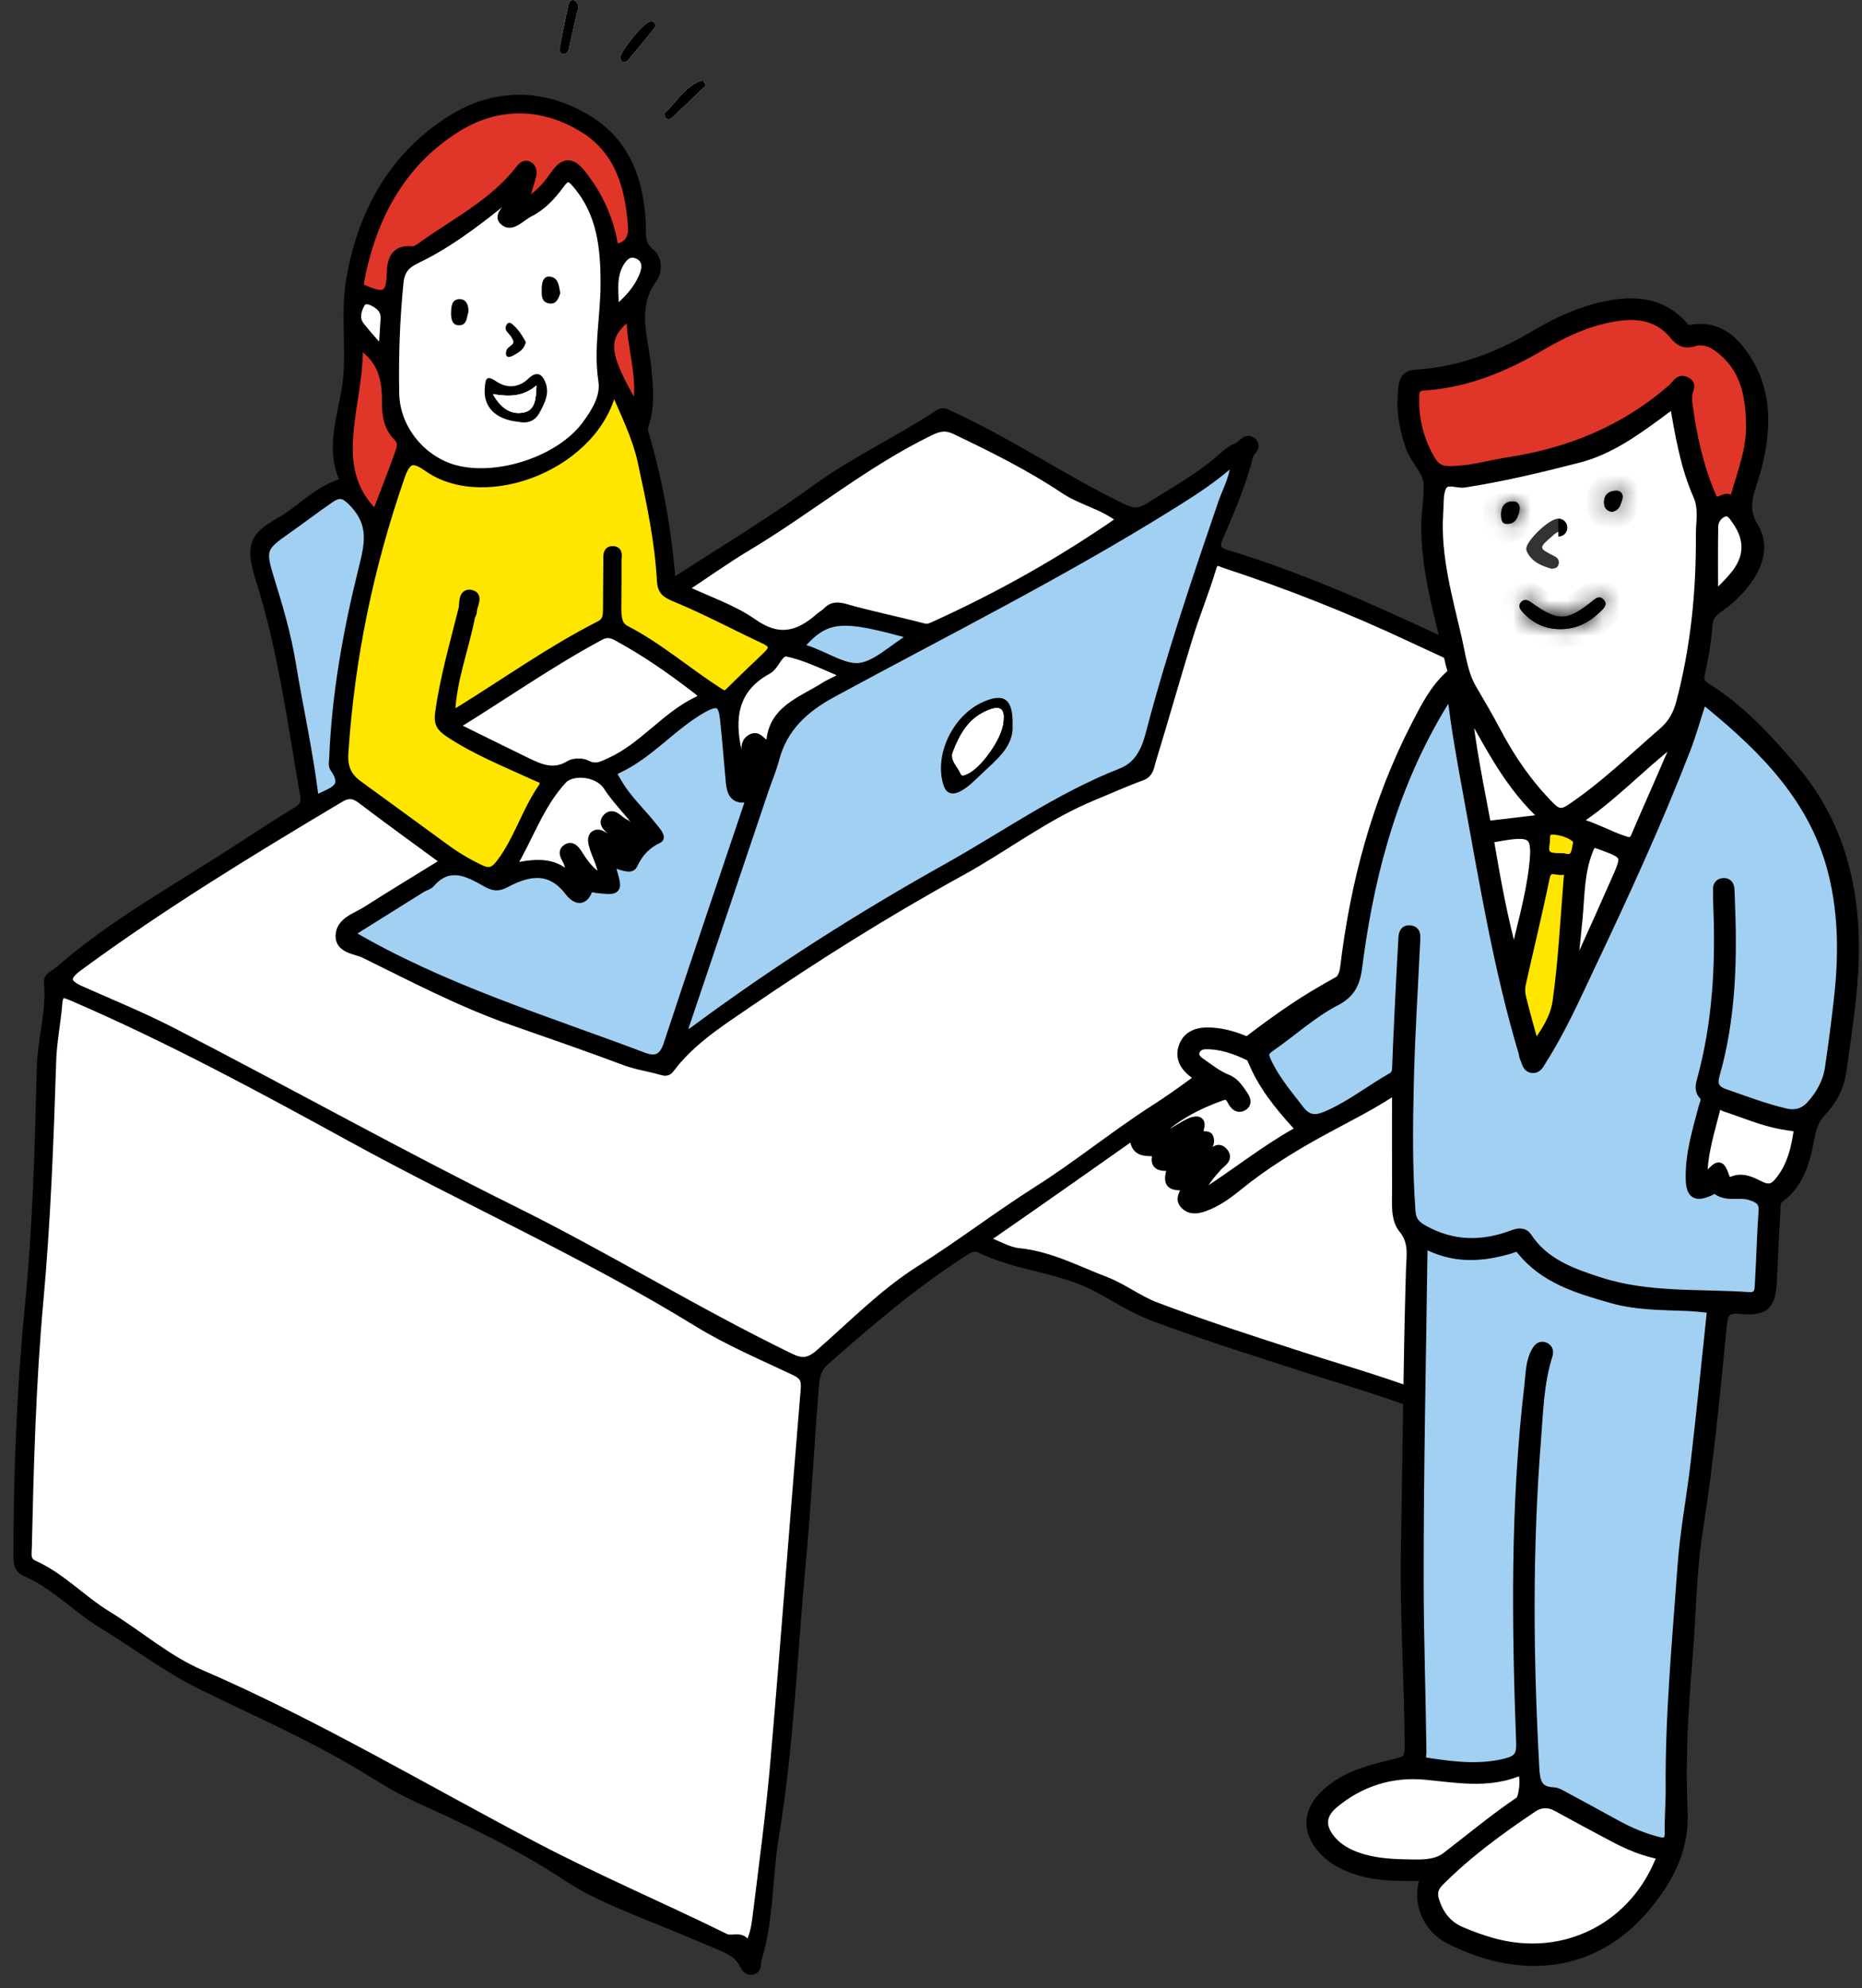
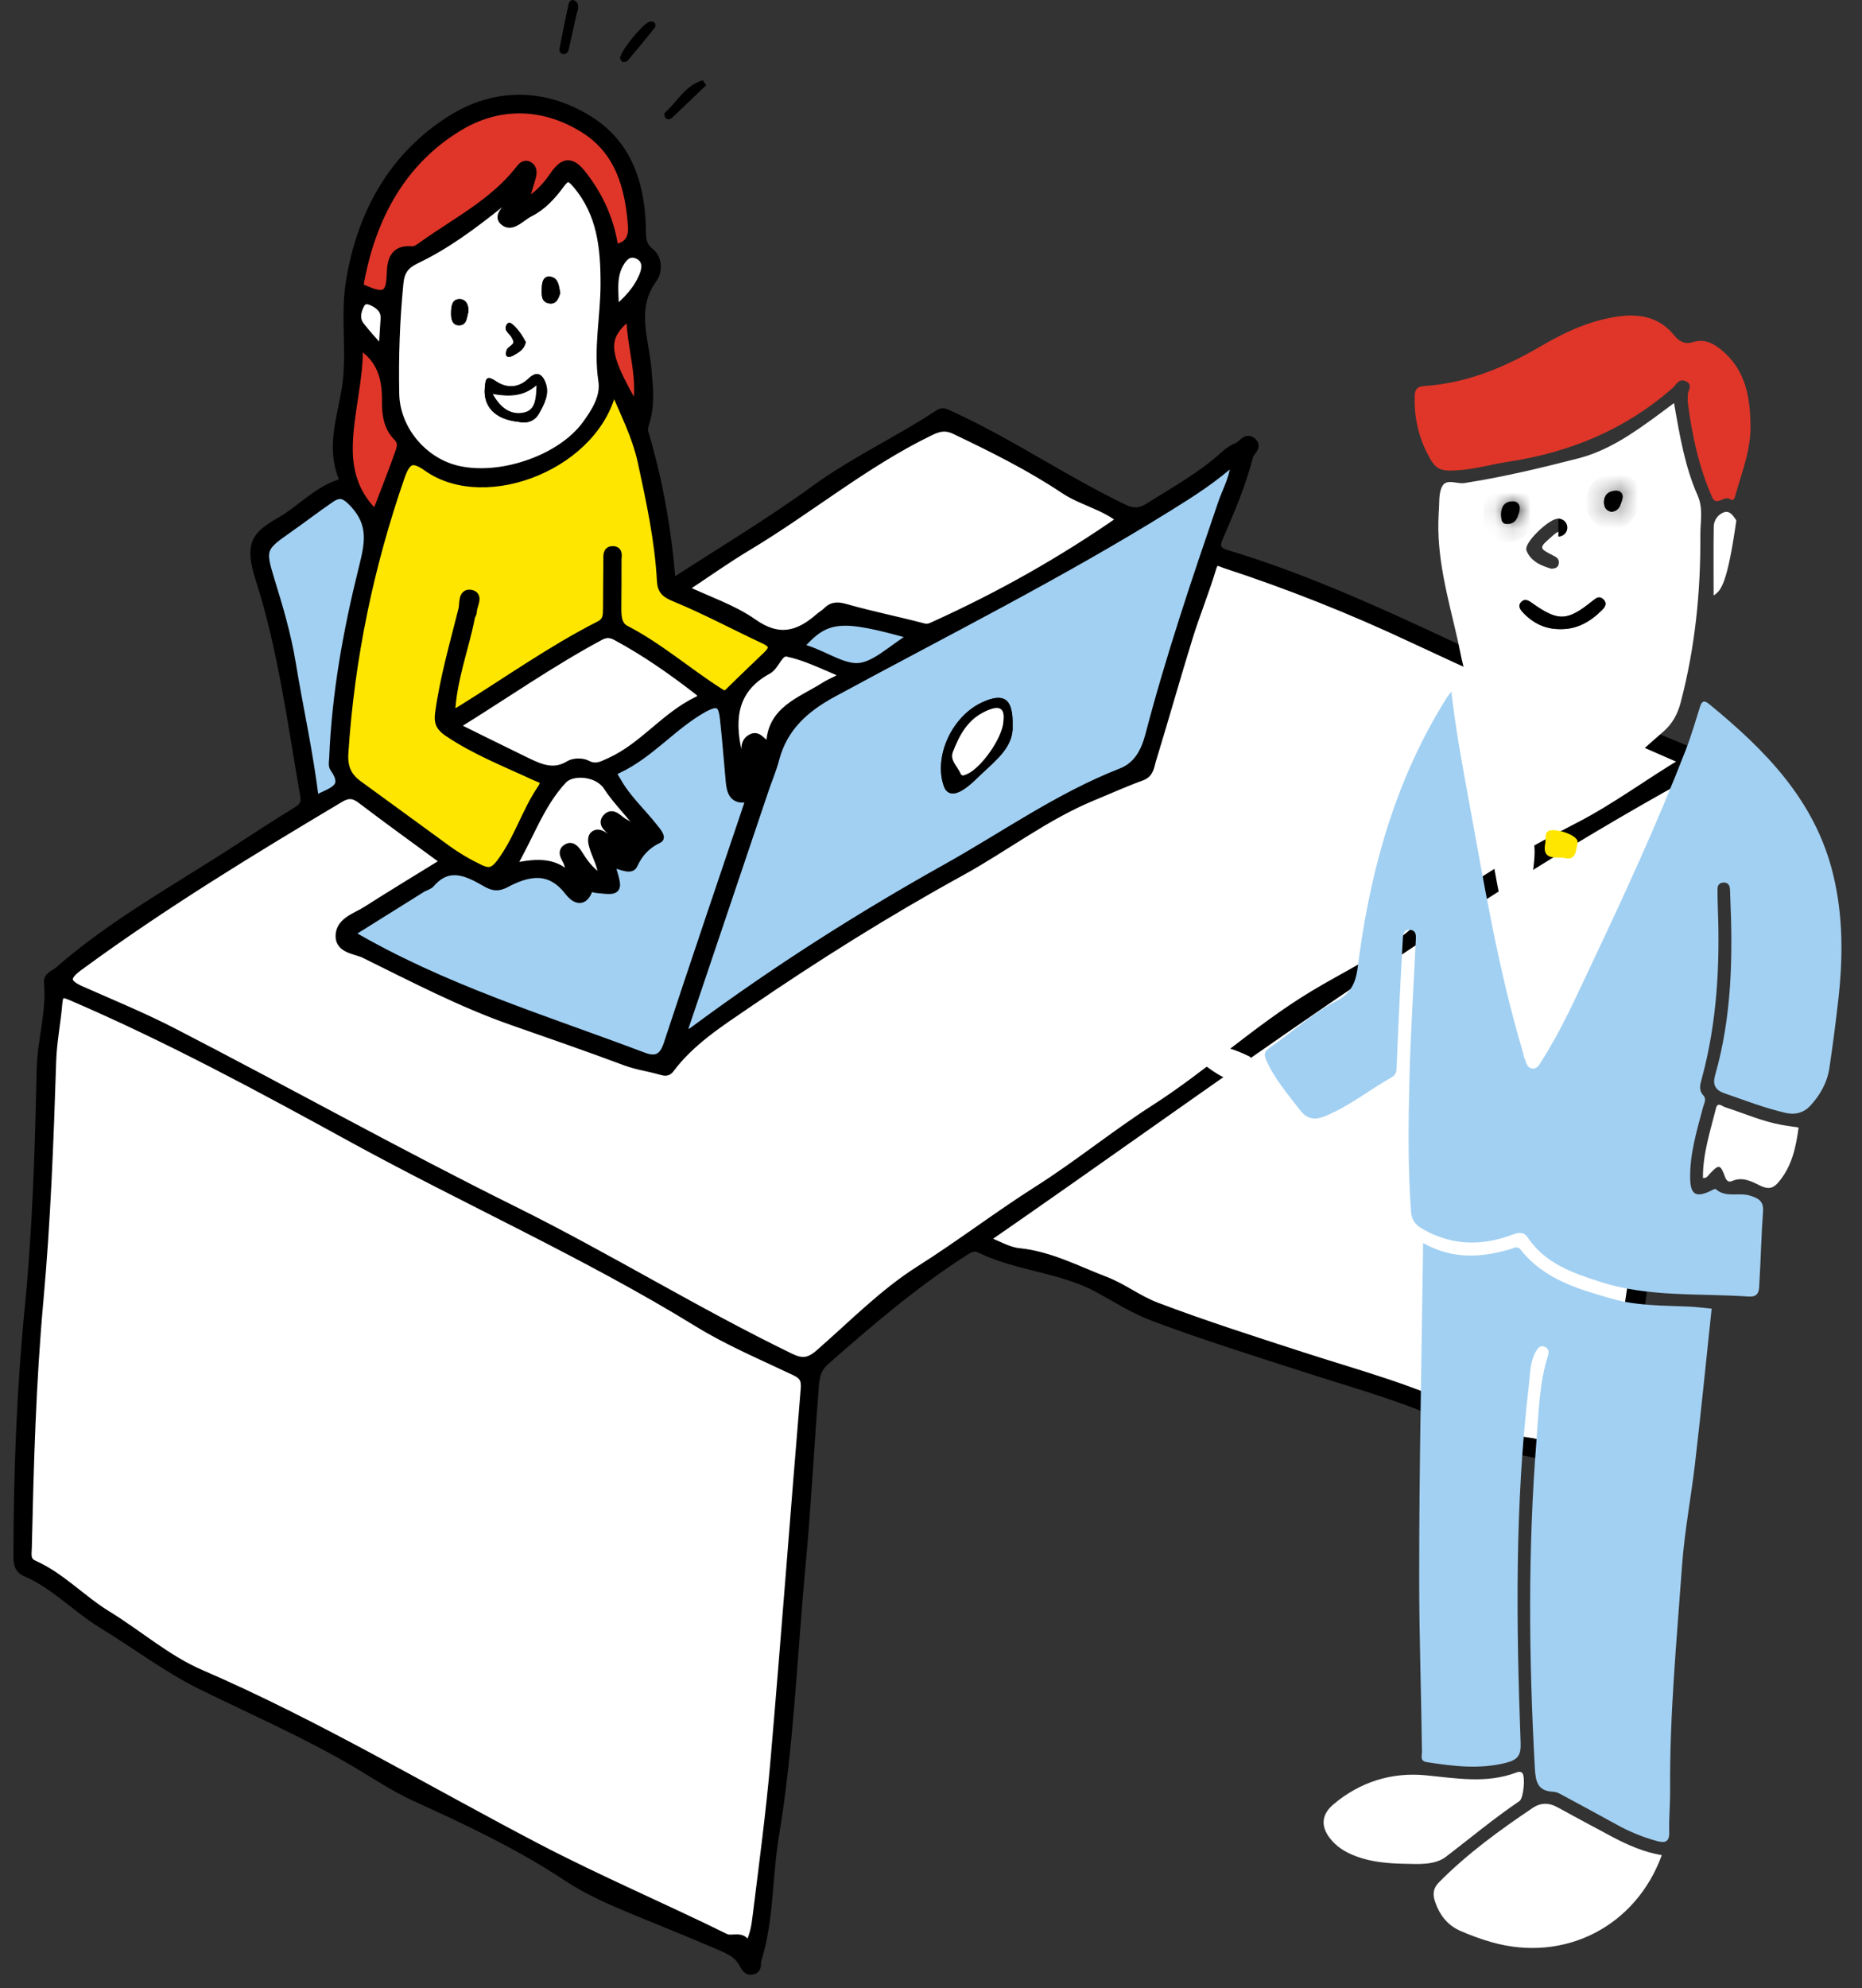
<svg xmlns="http://www.w3.org/2000/svg" width="104" height="111" viewBox="0 0 104 111" fill="none">
  <rect x="0" y="0" width="104" height="111" fill="#333333" stroke="none" />
-   <path d="M37.494 32.609C37.272 29.638 36.775 26.869 35.969 24.158C35.922 24 35.954 23.797 36.008 23.634C36.344 22.62 36.227 21.591 36.13 20.563C35.972 18.877 35.263 17.178 36.461 15.547C36.735 15.174 36.756 14.449 36.309 14.102C35.73 13.65 35.846 13.121 35.822 12.539C35.72 10.15 34.999 8.017 32.853 6.694C30.329 5.139 27.606 5.172 25.197 6.694C21.957 8.741 20.198 11.911 19.573 15.705C19.243 17.71 19.662 19.73 19.333 21.742C19.069 23.357 18.474 24.991 19.156 26.651C19.256 26.894 19.101 26.972 18.913 27.036C17.66 27.463 16.783 28.479 15.674 29.112C14.271 29.913 13.903 30.378 14.521 32.313C15.782 36.262 16.306 40.353 17.016 44.41C17.097 44.869 16.939 45.076 16.582 45.295C15.512 45.952 14.456 46.632 13.405 47.319C9.98 49.559 6.362 51.517 3.258 54.23C3.044 54.418 2.669 54.498 2.704 54.857C2.862 56.491 2.335 58.063 2.299 59.683C2.199 64.114 2.074 68.546 1.637 72.96C1.183 77.553 1.009 82.155 1 86.768C0.999 87.202 0.995 87.575 1.457 87.773C3.068 88.465 4.258 89.776 5.732 90.674C7.582 91.801 9.326 93.133 11.26 94.085C14.164 95.514 17.134 96.805 19.927 98.455C21.002 99.09 22.047 99.795 23.178 100.31C26.092 101.635 28.988 102.995 31.659 104.766C32.842 105.551 34.112 106.101 35.404 106.636C36.933 107.268 38.472 107.878 39.991 108.533C40.556 108.777 41.174 108.99 41.504 109.582C41.634 109.816 41.741 110.084 42.066 109.975C42.331 109.887 42.22 109.6 42.282 109.402C42.984 107.158 42.874 104.8 43.253 102.518C44.098 97.441 44.279 92.309 44.76 87.202C45.054 84.076 45.207 80.936 45.456 77.805C45.507 77.166 45.486 76.502 46.074 75.985C48.57 73.787 51.092 71.627 53.906 69.835C54.173 69.665 54.421 69.546 54.726 69.695C56.851 70.733 59.297 70.784 61.404 71.947C62.394 72.493 63.374 73.112 64.439 73.511C67.267 74.571 70.149 75.472 73.025 76.398C75.963 77.344 78.955 78.151 81.737 79.543C82.624 79.987 83.349 80.781 84.373 80.901C85.633 81.048 86.825 81.397 87.985 81.878C88.624 82.143 89.28 82.08 89.945 82.092C90.466 82.101 90.551 81.889 90.575 81.452C90.625 80.531 90.691 79.608 90.807 78.693C91.307 74.738 92.046 70.799 92.294 66.829C92.791 58.9 93.678 51.021 94.769 43.158C94.856 42.53 94.734 42.09 94.007 41.8C91.989 40.998 90.026 40.059 88.026 39.211C81.525 36.457 75.322 33 68.522 30.957C67.951 30.786 67.835 30.524 68.063 30C68.709 28.515 69.346 27.025 69.747 25.448C69.813 25.189 70.249 24.964 69.945 24.685C69.608 24.375 69.397 24.861 69.122 24.965C68.855 25.065 68.602 25.244 68.389 25.439C67.124 26.594 65.626 27.408 64.192 28.317C63.73 28.61 63.321 28.673 62.759 28.403C59.442 26.808 56.398 24.709 53.044 23.179C52.779 23.058 52.652 22.976 52.428 23.125C50.184 24.612 47.728 25.735 45.535 27.332C42.986 29.188 40.264 30.807 37.494 32.609ZM32.212 0.756C32.314 0.454 32.37 0.19 32.087 0.028C31.93 -0.063 31.789 0.087 31.761 0.214C31.578 1.04 31.415 1.87 31.253 2.7C31.22 2.865 31.306 3.008 31.468 3.021C31.62 3.032 31.729 2.924 31.766 2.756C31.915 2.073 32.07 1.391 32.212 0.756ZM34.632 3.262C34.663 3.307 34.704 3.435 34.779 3.458C34.859 3.483 35.007 3.443 35.063 3.378C35.581 2.769 36.091 2.152 36.588 1.527C36.631 1.473 36.606 1.305 36.551 1.251C36.498 1.197 36.361 1.195 36.272 1.217C35.915 1.306 34.62 2.889 34.632 3.262ZM39.439 4.758C39.378 4.667 39.318 4.576 39.257 4.485C38.286 4.738 37.834 5.684 37.131 6.293C37.089 6.329 37.116 6.525 37.174 6.583C37.355 6.761 37.51 6.603 37.636 6.483C38.242 5.913 38.839 5.334 39.439 4.758Z" fill="white" />
  <path d="M32.212 0.756C32.07 1.391 31.915 2.073 31.766 2.756C31.729 2.924 31.62 3.032 31.468 3.021C31.306 3.008 31.22 2.865 31.253 2.7C31.415 1.87 31.578 1.04 31.761 0.214C31.789 0.087 31.93 -0.063 32.088 0.028C32.37 0.19 32.314 0.454 32.212 0.756Z" fill="black" />
  <path d="M34.632 3.262C34.62 2.889 35.915 1.305 36.272 1.217C36.361 1.194 36.498 1.197 36.551 1.25C36.606 1.305 36.631 1.473 36.588 1.526C36.091 2.152 35.581 2.769 35.063 3.378C35.007 3.443 34.859 3.483 34.779 3.458C34.704 3.435 34.663 3.307 34.632 3.262Z" fill="black" />
  <path d="M39.439 4.758C38.839 5.334 38.242 5.913 37.636 6.483C37.51 6.603 37.355 6.761 37.174 6.583C37.116 6.525 37.089 6.329 37.131 6.293C37.834 5.684 38.286 4.738 39.257 4.485C39.318 4.576 39.378 4.667 39.439 4.758Z" fill="black" />
  <path d="M41.73 108.838C41.618 107.907 40.92 108.409 40.504 108.203C37.016 106.484 33.445 104.968 29.98 103.158C23.735 99.895 17.67 96.259 11.177 93.455C9.313 92.65 7.715 91.241 5.96 90.167C4.549 89.303 3.412 88.046 1.883 87.362C1.421 87.156 1.519 86.773 1.527 86.416C1.631 81.807 1.756 77.198 2.175 72.603C2.58 68.152 2.746 63.688 2.889 59.223C2.923 58.157 3.141 57.097 3.23 56.031C3.288 55.341 3.512 55.402 4.067 55.641C9.414 57.943 14.54 60.712 19.625 63.501C26.041 67.02 32.742 69.996 38.987 73.836C40.704 74.892 42.588 75.682 44.416 76.552C44.895 76.78 45.017 77.025 44.973 77.553C44.397 84.467 43.88 91.386 43.284 98.299C43.034 101.2 42.643 104.089 42.286 106.98C42.215 107.558 42.136 108.153 41.73 108.838Z" fill="white" />
  <path d="M24.902 48.103C23.395 49.033 21.921 49.923 20.469 50.849C19.894 51.216 19.034 51.439 18.994 52.219C18.954 52.988 19.88 53.008 20.364 53.246C23.068 54.575 25.758 55.987 28.59 56.978C30.709 57.72 32.833 58.453 34.938 59.241C35.585 59.483 36.288 59.572 36.953 59.77C37.164 59.833 37.288 59.83 37.417 59.658C38.567 58.124 40.162 57.106 41.706 56.05C45.574 53.405 49.534 50.918 53.652 48.657C56.129 47.298 58.388 45.535 61.032 44.448C61.939 44.075 62.834 43.668 63.755 43.334C64.212 43.168 64.218 42.768 64.316 42.451C65.019 40.162 65.666 37.856 66.373 35.569C66.774 34.271 67.297 33.01 67.684 31.709C67.852 31.143 68.133 31.379 68.413 31.471C71.983 32.639 75.466 34.022 78.868 35.619C82.031 37.103 85.223 38.524 88.409 39.958C90.256 40.789 92.116 41.589 94.154 42.483C92.064 43.728 90.23 45.112 88.174 46.165C84.915 47.835 81.764 49.684 78.959 52.064C77.254 53.511 75.229 54.43 73.338 55.574C70.237 57.45 67.572 59.951 64.522 61.905C62.282 63.341 60.216 65.034 57.982 66.45C55.739 67.872 53.636 69.485 51.395 70.902C49.328 72.208 47.615 73.978 45.778 75.577C45.205 76.076 44.798 76.125 44.136 75.805C38.898 73.267 33.94 70.196 28.733 67.615C22.299 64.426 16.034 60.927 9.656 57.638C7.988 56.778 6.245 56.063 4.527 55.304C3.663 54.923 3.551 54.573 4.381 53.964C9.059 50.528 14.007 47.515 18.987 44.549C19.421 44.29 19.754 44.297 20.174 44.616C21.698 45.775 23.253 46.892 24.902 48.103Z" fill="white" />
  <path d="M54.948 69.216C67.898 60.267 80.326 50.896 94.076 43.317C93.987 45.279 93.913 47.175 93.52 49.049C92.264 55.045 92.315 61.172 91.744 67.237C91.311 71.835 90.22 76.351 90.096 80.981C90.081 81.536 89.718 81.551 89.37 81.588C88.804 81.648 88.276 81.437 87.764 81.232C86.801 80.848 85.84 80.499 84.784 80.445C83.73 80.393 83.005 79.593 82.128 79.143C79.128 77.601 75.875 76.756 72.695 75.725C69.967 74.84 67.235 73.97 64.554 72.951C63.559 72.573 62.712 71.897 61.704 71.513C60.125 70.91 58.63 70.105 56.898 69.932C56.3 69.872 55.733 69.515 54.948 69.216Z" fill="white" />
  <path d="M38.125 57.614C39.649 53.094 41.172 48.576 42.697 44.059C42.886 43.501 43.122 42.957 43.27 42.389C43.736 40.612 44.921 39.538 46.499 38.682C52.783 35.274 59.183 32.073 65.261 28.293C66.514 27.514 67.763 26.736 68.998 25.607C68.99 26.622 68.543 27.334 68.284 28.09C66.821 32.367 65.369 36.65 64.225 41.026C63.974 41.985 63.555 42.778 62.633 43.138C59.141 44.504 56.102 46.671 52.861 48.482C48.018 51.188 43.367 54.15 38.913 57.439C38.678 57.613 38.452 57.831 38.125 57.614ZM56.559 40.504C56.595 39.003 56.078 38.657 54.876 39.202C53.18 39.971 52.135 42.221 52.715 43.887C52.907 44.438 53.37 44.34 53.712 44.142C54.117 43.907 54.46 43.556 54.804 43.228C55.651 42.423 56.622 41.688 56.559 40.504Z" fill="#A2D0F2" />
  <path d="M25.163 39.906C25.244 37.922 25.938 36.224 26.279 34.454C26.299 34.346 26.386 34.246 26.386 34.142C26.386 33.808 26.757 33.288 26.323 33.184C25.817 33.064 25.929 33.722 25.858 34.009C25.378 35.937 24.819 37.847 24.55 39.827C24.477 40.366 24.623 40.601 25.051 40.888C26.559 41.902 28.24 42.561 29.872 43.318C30.223 43.48 30.618 43.518 30.264 44.038C29.372 45.348 28.938 46.91 27.971 48.188C27.623 48.647 27.356 48.783 26.81 48.524C26.141 48.206 25.513 47.837 24.918 47.404C23.281 46.213 21.65 45.014 20.011 43.826C19.397 43.382 19.156 42.855 19.208 42.045C19.552 36.749 20.62 31.615 22.36 26.602C22.727 25.541 23.106 25.53 23.892 26.084C27.155 28.383 33.419 25.901 34.244 21.531C34.898 23.065 35.559 24.348 35.871 25.789C36.346 27.986 36.821 30.182 36.942 32.433C36.972 32.986 37.21 33.142 37.73 33.357C39.424 34.058 41.047 34.929 42.71 35.706C43.247 35.957 43.249 36.224 42.863 36.595C42.146 37.285 41.424 37.969 40.717 38.669C40.501 38.883 40.345 38.773 40.155 38.652C38.388 37.527 36.805 36.132 34.93 35.164C34.458 34.92 34.454 34.38 34.455 33.898C34.457 33.015 34.472 32.133 34.465 31.25C34.463 31.058 34.57 30.747 34.231 30.739C33.91 30.732 33.952 31.033 33.949 31.237C33.934 32.157 33.941 33.077 33.929 33.998C33.924 34.361 33.929 34.697 33.499 34.916C30.764 36.306 28.27 38.093 25.665 39.699C25.548 39.772 25.407 39.807 25.163 39.906Z" fill="#FFE600" />
  <path d="M41.882 44.689C40.353 49.226 38.809 53.757 37.313 58.305C37.052 59.099 36.637 59.272 35.928 59.004C30.405 56.912 24.718 55.209 19.481 52.124C20.882 51.246 22.22 50.408 23.56 49.573C23.716 49.475 23.929 49.437 24.042 49.307C25.056 48.141 26.111 48.667 27.131 49.253C27.525 49.478 27.793 49.544 28.23 49.312C29.486 48.645 30.72 48.382 31.775 49.753C32.029 50.084 32.523 50.506 32.842 49.701C32.937 49.46 33.161 49.588 33.31 49.604C34.534 49.734 34.533 49.74 34.179 48.531C34.148 48.425 34.115 48.32 34.062 48.143C34.525 48.22 35.208 48.604 35.353 48.288C35.678 47.584 36.103 47.142 36.783 46.818C36.945 46.74 36.65 46.401 36.487 46.194C35.802 45.327 34.968 44.579 34.428 43.595C34.282 43.331 34.042 43.141 34.505 42.925C36.298 42.089 37.555 40.496 39.278 39.531C40.19 39.02 40.378 39.356 40.462 40.124C40.59 41.296 40.678 42.472 40.787 43.646C40.84 44.214 40.994 44.683 41.728 44.533C41.775 44.589 41.826 44.641 41.882 44.689Z" fill="#A2D0F2" />
  <path d="M62.65 29.015C59.311 31.341 55.827 33.295 52.173 34.949C51.978 35.037 51.825 35.116 51.565 35.047C50.142 34.671 48.696 34.384 47.281 33.982C46.842 33.857 46.527 33.808 46.2 34.143C46.072 34.274 45.903 34.362 45.764 34.484C44.603 35.503 43.487 35.803 42.054 34.792C40.93 34 39.561 33.556 38.127 32.875C39.394 32.038 40.546 31.215 41.757 30.49C45.199 28.428 48.306 25.836 51.941 24.072C52.472 23.814 52.848 23.758 53.358 24.002C55.446 25.001 57.519 26.027 59.449 27.316C60.45 27.985 61.694 28.209 62.65 29.015Z" fill="white" />
  <path d="M28.495 11.067C28.659 11.602 27.634 11.99 28.219 12.391C28.633 12.676 29.128 12.074 29.575 11.853C30.285 11.503 30.812 10.914 31.271 10.293C31.628 9.812 31.798 9.782 32.213 10.269C33.613 11.909 33.797 13.86 33.793 15.878C33.79 17.671 33.396 19.447 33.671 21.26C33.808 22.167 33.281 22.997 32.769 23.703C31.311 25.712 27.811 26.85 25.419 26.215C23.557 25.721 22.092 23.948 22.05 21.999C22.007 19.926 22.08 17.872 22.282 15.814C22.348 15.146 22.581 14.784 23.255 14.462C24.919 13.668 26.404 12.557 27.849 11.407C28.037 11.257 28.19 11.027 28.495 11.067ZM28.939 23.548C29.401 23.654 29.854 23.549 30.12 23.066C30.42 22.521 30.726 21.95 30.445 21.301C30.23 20.802 29.912 20.758 29.511 21.141C28.957 21.67 28.292 21.685 27.707 21.287C27.129 20.893 27.119 21.215 27.079 21.639C26.978 22.703 27.65 23.413 28.939 23.548ZM31.293 16.361C31.219 16.013 31.209 15.559 30.8 15.459C30.357 15.35 30.267 15.746 30.259 16.093C30.249 16.457 30.21 16.894 30.718 16.947C31.071 16.983 31.198 16.668 31.293 16.361ZM29.367 19.097C29.175 18.74 28.947 18.37 28.598 18.085C28.491 17.998 28.38 18 28.315 18.099C28.08 18.454 28.465 18.607 28.58 18.848C28.641 18.976 28.748 19.097 28.605 19.236C28.5 19.338 28.337 19.42 28.298 19.543C28.161 19.967 28.415 19.995 28.692 19.837C28.97 19.678 29.281 19.519 29.367 19.097ZM26.159 17.431C26.197 16.99 26.002 16.679 25.633 16.7C25.227 16.723 25.201 17.132 25.194 17.47C25.187 17.778 25.246 18.132 25.587 18.159C26.093 18.198 26.062 17.716 26.159 17.431Z" fill="white" />
  <path d="M34.296 13.892C34.077 12.353 33.483 11.011 32.535 9.789C31.919 8.993 31.512 9.003 30.957 9.805C30.543 10.402 30.066 10.97 29.206 11.43C29.405 10.79 29.561 10.333 29.685 9.868C29.742 9.654 29.754 9.392 29.529 9.267C29.283 9.13 29.135 9.347 29.002 9.516C27.571 11.327 25.536 12.366 23.702 13.661C23.493 13.808 23.234 14.023 23.02 14.001C21.99 13.896 21.872 14.599 21.85 15.308C21.821 16.241 21.65 16.723 20.546 16.254C20.18 16.099 20.015 16.11 20.095 15.685C20.777 12.078 22.433 9.007 25.591 7.082C27.824 5.721 30.339 5.744 32.632 7.178C34.598 8.407 35.161 10.426 35.324 12.597C35.378 13.312 35.11 13.789 34.296 13.892Z" fill="#DF3629" />
  <path d="M25.337 40.543C28.191 38.782 30.747 36.982 33.506 35.503C33.836 35.326 34.107 35.335 34.432 35.51C36.025 36.369 37.501 37.398 38.93 38.503C39.215 38.723 39.404 38.924 38.975 39.129C37.157 39.997 35.935 41.711 34.089 42.546C33.64 42.749 33.286 42.965 32.767 42.692C32.514 42.558 32.049 42.565 31.808 42.714C30.951 43.245 30.196 42.925 29.433 42.556C28.123 41.923 26.821 41.273 25.337 40.543Z" fill="white" />
  <path d="M17.568 44.706C17.249 42.027 16.683 39.549 16.273 37.045C16.01 35.438 15.553 33.895 15.073 32.349C14.557 30.682 14.626 30.535 16.029 29.557C16.845 28.988 17.631 28.378 18.452 27.818C18.98 27.459 19.286 27.569 19.791 28.117C20.866 29.285 20.621 30.377 20.285 31.727C19.42 35.199 18.781 38.724 18.637 42.316C18.63 42.499 18.579 42.733 18.668 42.859C19.542 44.108 18.409 44.206 17.568 44.706Z" fill="#A2D0F2" />
  <path d="M31.781 48.961C30.887 48.027 29.784 48.211 28.516 48.466C29.553 46.735 30.119 44.92 31.425 43.522C31.955 42.954 33.412 43.07 33.946 43.897C34.559 44.847 35.43 45.589 36.027 46.596C35.421 46.691 35.26 46.135 34.877 45.962C34.562 45.82 34.256 45.321 33.925 45.647C33.555 46.011 34.086 46.271 34.279 46.537C34.532 46.885 34.895 47.165 34.89 47.77C34.3 47.606 34.168 47.041 33.803 46.751C33.672 46.646 33.457 46.536 33.319 46.573C33.063 46.642 33.074 46.904 33.126 47.125C33.273 47.762 33.689 48.324 33.68 49.119C33.063 48.79 32.699 48.327 32.37 47.814C32.216 47.574 32.005 47.193 31.71 47.344C31.285 47.562 31.659 47.913 31.744 48.203C31.805 48.411 31.879 48.615 31.948 48.821C31.889 48.865 31.834 48.911 31.781 48.961Z" fill="white" />
  <path d="M20.022 19.19C21.366 20.025 21.596 21.171 21.584 22.424C21.577 23.139 21.678 23.842 22.201 24.367C22.55 24.717 22.396 25.057 22.282 25.378C21.891 26.476 21.459 27.559 20.998 28.766C19.869 27.73 19.459 26.459 19.453 25.105C19.443 23.158 20.069 21.267 20.022 19.19Z" fill="#DF3629" />
  <path d="M43.044 41.646C42.543 41.639 42.417 41.004 41.986 41.224C41.535 41.454 41.684 41.932 41.672 42.315C41.657 42.791 41.748 43.271 41.522 43.844C41.102 43.221 41.313 42.558 41.182 41.97C40.759 40.075 40.955 38.433 42.88 37.389C43.31 37.155 43.479 36.307 43.984 36.412C44.939 36.611 45.847 37.052 46.757 37.436C47.043 37.557 47.096 37.806 46.738 37.981C46.507 38.093 46.271 38.202 46.054 38.34C44.737 39.177 43.044 39.662 43.044 41.646Z" fill="white" />
  <path d="M51.025 35.462C50.915 35.576 50.896 35.608 50.867 35.625C49.849 36.22 48.819 37.294 47.813 37.272C46.836 37.25 45.757 36.399 44.578 36.154C46.12 34.375 46.908 34.297 51.025 35.462Z" fill="#A2D0F2" />
  <path d="M35.232 17.528C35.223 19.382 35.953 21.082 35.552 22.904C33.604 19.573 33.612 18.813 35.232 17.528Z" fill="#DF3629" />
  <path d="M34.306 17.416C34.356 16.503 34.108 15.578 34.574 14.73C34.807 14.306 35.134 13.985 35.636 14.211C36.133 14.435 36.139 14.921 35.969 15.354C35.643 16.188 35.036 16.827 34.306 17.416Z" fill="white" />
  <path d="M21.386 19.688C20.902 19.131 20.485 18.69 20.115 18.212C19.811 17.82 19.904 17.383 20.118 16.974C20.274 16.677 20.554 16.703 20.789 16.812C21.201 17.004 21.54 17.28 21.507 17.807C21.47 18.384 21.433 18.96 21.386 19.688Z" fill="white" />
  <path d="M31.948 48.821C32.11 48.924 32.177 49.051 32.05 49.227C31.96 49.139 31.87 49.05 31.78 48.961C31.834 48.911 31.889 48.865 31.948 48.821Z" fill="white" />
  <path d="M41.728 44.533C41.772 44.463 41.797 44.323 41.909 44.419C41.948 44.452 41.893 44.596 41.881 44.689C41.826 44.641 41.775 44.589 41.728 44.533Z" fill="white" />
  <path d="M56.559 40.504C56.622 41.688 55.651 42.424 54.804 43.228C54.46 43.556 54.117 43.908 53.712 44.143C53.37 44.341 52.907 44.438 52.715 43.887C52.135 42.222 53.18 39.971 54.876 39.202C56.078 38.657 56.595 39.004 56.559 40.504ZM56.042 40.267C56.134 39.511 55.819 39.348 55.03 39.719C54.041 40.183 53.592 41.039 53.228 41.968C53.039 42.449 53.475 42.774 53.64 43.166C53.722 43.36 53.837 43.285 53.979 43.231C54.749 42.936 55.999 41.219 56.042 40.267Z" fill="black" />
  <path d="M28.939 23.547C27.65 23.413 26.978 22.703 27.079 21.639C27.119 21.214 27.129 20.893 27.707 21.287C28.292 21.685 28.957 21.669 29.511 21.14C29.912 20.757 30.229 20.802 30.445 21.3C30.726 21.949 30.42 22.52 30.12 23.066C29.854 23.549 29.401 23.654 28.939 23.547ZM27.526 22.001C28.011 22.866 28.611 23.177 29.281 23.024C29.898 22.883 29.94 22.253 29.965 21.518C29.238 22.134 28.492 22.162 27.526 22.001Z" fill="black" />
  <path d="M31.293 16.361C31.197 16.667 31.071 16.983 30.718 16.947C30.21 16.894 30.249 16.457 30.258 16.093C30.267 15.745 30.356 15.349 30.8 15.458C31.209 15.559 31.219 16.013 31.293 16.361Z" fill="black" />
  <path d="M29.367 19.096C29.281 19.519 28.97 19.678 28.692 19.836C28.415 19.995 28.161 19.967 28.297 19.543C28.337 19.42 28.5 19.338 28.605 19.236C28.748 19.097 28.64 18.976 28.58 18.848C28.465 18.607 28.08 18.454 28.315 18.099C28.38 18 28.491 17.998 28.598 18.085C28.947 18.37 29.174 18.74 29.367 19.096Z" fill="black" />
  <path d="M26.159 17.431C26.062 17.716 26.093 18.198 25.586 18.159C25.246 18.132 25.187 17.778 25.194 17.47C25.201 17.132 25.227 16.723 25.633 16.7C26.001 16.679 26.197 16.989 26.159 17.431Z" fill="black" />
  <path d="M56.042 40.267C55.999 41.219 54.749 42.935 53.979 43.23C53.837 43.285 53.722 43.36 53.64 43.165C53.475 42.774 53.039 42.449 53.228 41.968C53.592 41.038 54.041 40.183 55.03 39.718C55.819 39.347 56.134 39.511 56.042 40.267Z" fill="white" />
  <path d="M27.526 22.002C28.492 22.162 29.238 22.134 29.965 21.518C29.94 22.253 29.898 22.883 29.281 23.024C28.611 23.177 28.011 22.866 27.526 22.002Z" fill="white" />
  <path d="M37.494 32.609C40.264 30.807 42.986 29.188 45.535 27.331C47.728 25.735 50.184 24.612 52.428 23.125C52.652 22.976 52.779 23.058 53.044 23.179C56.398 24.708 59.442 26.808 62.759 28.403C63.321 28.673 63.73 28.61 64.192 28.317C65.626 27.408 67.124 26.594 68.389 25.438C68.602 25.244 68.855 25.065 69.122 24.964C69.397 24.861 69.608 24.375 69.945 24.685C70.249 24.964 69.813 25.188 69.747 25.447C69.346 27.025 68.709 28.515 68.063 30C67.835 30.524 67.951 30.786 68.522 30.957C75.322 33 81.525 36.456 88.026 39.211C90.026 40.059 91.989 40.998 94.007 41.8C94.734 42.089 94.856 42.53 94.769 43.158C93.678 51.021 92.791 58.9 92.294 66.829C92.046 70.799 91.307 74.738 90.807 78.692C90.691 79.608 90.625 80.531 90.575 81.452C90.551 81.889 90.466 82.101 89.945 82.092C89.28 82.08 88.624 82.143 87.985 81.878C86.825 81.397 85.633 81.048 84.373 80.901C83.349 80.781 82.624 79.986 81.737 79.543C78.955 78.15 75.963 77.344 73.025 76.398C70.149 75.472 67.267 74.571 64.439 73.511C63.374 73.112 62.394 72.493 61.404 71.947C59.297 70.784 56.851 70.733 54.726 69.695C54.421 69.546 54.173 69.665 53.906 69.835C51.092 71.627 48.57 73.787 46.074 75.984C45.486 76.502 45.507 77.166 45.456 77.805C45.207 80.936 45.054 84.076 44.76 87.202C44.279 92.308 44.098 97.441 43.253 102.518C42.874 104.799 42.984 107.158 42.282 109.402C42.22 109.6 42.331 109.887 42.066 109.975C41.741 110.083 41.634 109.816 41.504 109.582C41.174 108.99 40.556 108.777 39.991 108.533C38.472 107.878 36.933 107.268 35.404 106.636C34.112 106.101 32.842 105.55 31.659 104.766C28.988 102.995 26.092 101.635 23.178 100.31C22.047 99.795 21.002 99.09 19.927 98.454C17.134 96.804 14.164 95.514 11.26 94.085C9.326 93.133 7.582 91.8 5.732 90.673C4.258 89.776 3.068 88.465 1.457 87.773C0.995 87.575 0.999 87.202 1 86.767C1.009 82.155 1.183 77.552 1.637 72.96C2.074 68.546 2.199 64.114 2.299 59.683C2.335 58.063 2.862 56.491 2.704 54.857C2.669 54.498 3.044 54.417 3.258 54.23C6.362 51.517 9.98 49.559 13.405 47.319C14.456 46.632 15.512 45.952 16.582 45.295C16.939 45.076 17.097 44.869 17.016 44.41C16.306 40.353 15.782 36.261 14.521 32.313C13.903 30.378 14.271 29.913 15.674 29.112C16.783 28.479 17.66 27.463 18.913 27.036C19.101 26.972 19.256 26.893 19.156 26.65C18.474 24.99 19.069 23.356 19.333 21.742C19.662 19.73 19.243 17.71 19.573 15.705C20.198 11.91 21.957 8.74 25.197 6.693C27.606 5.172 30.329 5.139 32.853 6.694C34.999 8.017 35.72 10.15 35.822 12.539C35.846 13.121 35.73 13.65 36.309 14.101C36.756 14.449 36.735 15.174 36.461 15.547C35.263 17.178 35.972 18.877 36.13 20.562C36.227 21.591 36.344 22.62 36.008 23.634C35.954 23.797 35.922 24 35.969 24.158C36.775 26.869 37.272 29.638 37.494 32.609ZM31.78 48.961L32.05 49.227C32.176 49.051 32.11 48.923 31.947 48.821C31.879 48.615 31.805 48.411 31.744 48.203C31.659 47.913 31.285 47.562 31.71 47.344C32.005 47.193 32.216 47.574 32.37 47.814C32.699 48.327 33.063 48.79 33.68 49.118C33.689 48.324 33.273 47.762 33.126 47.125C33.074 46.904 33.063 46.642 33.319 46.573C33.456 46.535 33.672 46.645 33.803 46.75C34.168 47.041 34.3 47.605 34.889 47.77C34.895 47.164 34.532 46.885 34.279 46.537C34.086 46.27 33.555 46.01 33.925 45.647C34.256 45.321 34.561 45.82 34.877 45.962C35.26 46.135 35.421 46.691 36.027 46.596C35.43 45.589 34.559 44.847 33.946 43.897C33.412 43.07 31.955 42.954 31.425 43.521C30.119 44.919 29.553 46.735 28.516 48.466C29.784 48.211 30.887 48.027 31.78 48.961ZM41.728 44.533C40.994 44.683 40.84 44.214 40.787 43.646C40.679 42.472 40.59 41.296 40.462 40.125C40.378 39.356 40.191 39.02 39.278 39.531C37.555 40.496 36.298 42.089 34.505 42.926C34.042 43.141 34.282 43.331 34.428 43.595C34.968 44.579 35.802 45.327 36.487 46.194C36.65 46.401 36.945 46.741 36.783 46.818C36.104 47.142 35.678 47.585 35.353 48.288C35.208 48.604 34.525 48.22 34.062 48.143C34.115 48.32 34.148 48.425 34.179 48.532C34.533 49.74 34.534 49.734 33.31 49.604C33.161 49.588 32.937 49.461 32.842 49.701C32.523 50.506 32.029 50.084 31.775 49.753C30.72 48.382 29.486 48.645 28.23 49.312C27.793 49.544 27.525 49.479 27.131 49.253C26.111 48.667 25.056 48.141 24.042 49.307C23.929 49.437 23.716 49.475 23.56 49.573C22.22 50.408 20.882 51.246 19.481 52.124C24.718 55.209 30.405 56.912 35.928 59.004C36.637 59.272 37.052 59.099 37.313 58.305C38.809 53.757 40.354 49.226 41.881 44.688C41.893 44.595 41.948 44.452 41.909 44.419C41.797 44.323 41.772 44.462 41.728 44.533ZM41.73 108.838C42.136 108.153 42.215 107.558 42.286 106.98C42.643 104.089 43.034 101.2 43.284 98.299C43.88 91.386 44.397 84.467 44.973 77.553C45.017 77.025 44.895 76.78 44.416 76.552C42.588 75.682 40.704 74.892 38.987 73.836C32.742 69.997 26.041 67.02 19.625 63.501C14.54 60.712 9.414 57.943 4.067 55.641C3.512 55.402 3.288 55.341 3.23 56.031C3.141 57.098 2.923 58.157 2.889 59.223C2.746 63.688 2.579 68.152 2.175 72.603C1.756 77.198 1.631 81.807 1.527 86.416C1.519 86.773 1.421 87.156 1.883 87.362C3.412 88.046 4.549 89.303 5.96 90.167C7.715 91.241 9.313 92.65 11.177 93.455C17.67 96.259 23.735 99.895 29.98 103.158C33.445 104.968 37.016 106.484 40.504 108.203C40.92 108.409 41.618 107.907 41.73 108.838ZM24.902 48.103C23.253 46.892 21.698 45.775 20.174 44.616C19.754 44.297 19.421 44.29 18.987 44.549C14.007 47.515 9.059 50.528 4.381 53.964C3.551 54.573 3.663 54.923 4.527 55.304C6.245 56.063 7.988 56.778 9.656 57.638C16.034 60.927 22.299 64.426 28.733 67.615C33.94 70.196 38.898 73.267 44.136 75.805C44.798 76.125 45.205 76.076 45.778 75.577C47.615 73.978 49.328 72.208 51.394 70.902C53.636 69.486 55.739 67.872 57.982 66.45C60.216 65.034 62.282 63.341 64.522 61.905C67.571 59.951 70.237 57.45 73.338 55.574C75.229 54.43 77.254 53.511 78.959 52.064C81.764 49.684 84.915 47.835 88.174 46.165C90.23 45.112 92.064 43.728 94.154 42.483C92.116 41.589 90.256 40.789 88.409 39.958C85.223 38.524 82.031 37.103 78.868 35.619C75.466 34.022 71.983 32.639 68.413 31.471C68.133 31.379 67.852 31.143 67.684 31.709C67.297 33.01 66.774 34.271 66.373 35.569C65.666 37.856 65.019 40.162 64.316 42.451C64.218 42.768 64.212 43.168 63.755 43.334C62.834 43.668 61.939 44.075 61.032 44.448C58.388 45.535 56.129 47.298 53.652 48.657C49.534 50.918 45.574 53.405 41.706 56.05C40.162 57.106 38.566 58.124 37.417 59.658C37.288 59.83 37.164 59.833 36.953 59.77C36.288 59.572 35.585 59.483 34.938 59.241C32.833 58.453 30.709 57.72 28.59 56.978C25.758 55.987 23.068 54.575 20.364 53.246C19.88 53.008 18.954 52.988 18.994 52.219C19.034 51.439 19.894 51.216 20.469 50.849C21.921 49.923 23.395 49.033 24.902 48.103ZM54.948 69.216C55.733 69.514 56.3 69.871 56.897 69.931C58.63 70.105 60.125 70.909 61.704 71.512C62.712 71.897 63.559 72.572 64.554 72.951C67.235 73.969 69.967 74.84 72.695 75.725C75.875 76.756 79.127 77.6 82.128 79.142C83.005 79.593 83.73 80.392 84.784 80.445C85.84 80.498 86.801 80.847 87.764 81.232C88.276 81.436 88.804 81.648 89.37 81.588C89.718 81.551 90.081 81.536 90.096 80.981C90.22 76.35 91.311 71.835 91.744 67.236C92.315 61.172 92.264 55.045 93.52 49.049C93.913 47.174 93.987 45.278 94.076 43.317C80.326 50.895 67.898 60.266 54.948 69.216ZM38.125 57.614C38.452 57.831 38.677 57.613 38.913 57.439C43.367 54.15 48.018 51.188 52.861 48.482C56.102 46.671 59.141 44.504 62.633 43.138C63.555 42.778 63.974 41.985 64.225 41.026C65.369 36.65 66.821 32.367 68.284 28.09C68.543 27.334 68.99 26.622 68.998 25.607C67.763 26.736 66.514 27.514 65.261 28.293C59.182 32.073 52.783 35.274 46.499 38.682C44.921 39.538 43.735 40.612 43.27 42.389C43.122 42.957 42.886 43.501 42.697 44.059C41.172 48.576 39.649 53.094 38.125 57.614ZM25.163 39.906C25.407 39.807 25.548 39.772 25.665 39.699C28.27 38.093 30.764 36.306 33.499 34.916C33.929 34.697 33.924 34.361 33.929 33.997C33.941 33.077 33.934 32.157 33.949 31.237C33.952 31.033 33.91 30.732 34.231 30.739C34.57 30.747 34.463 31.058 34.465 31.25C34.472 32.133 34.457 33.015 34.455 33.898C34.454 34.379 34.458 34.92 34.93 35.163C36.805 36.132 38.388 37.527 40.154 38.651C40.345 38.773 40.501 38.883 40.717 38.669C41.424 37.969 42.146 37.285 42.863 36.595C43.249 36.224 43.246 35.957 42.71 35.706C41.047 34.928 39.424 34.058 37.73 33.357C37.21 33.142 36.972 32.986 36.942 32.432C36.821 30.181 36.346 27.985 35.871 25.789C35.559 24.347 34.898 23.064 34.243 21.531C33.419 25.9 27.155 28.383 23.892 26.083C23.106 25.53 22.727 25.541 22.36 26.601C20.62 31.615 19.551 36.749 19.208 42.045C19.156 42.855 19.397 43.381 20.011 43.826C21.65 45.014 23.281 46.212 24.918 47.403C25.513 47.836 26.141 48.206 26.81 48.524C27.355 48.783 27.623 48.647 27.971 48.188C28.938 46.91 29.372 45.348 30.264 44.038C30.618 43.517 30.223 43.48 29.872 43.318C28.24 42.561 26.559 41.902 25.051 40.888C24.623 40.6 24.477 40.366 24.55 39.826C24.819 37.847 25.378 35.937 25.857 34.009C25.929 33.722 25.817 33.064 26.322 33.184C26.757 33.287 26.386 33.808 26.386 34.142C26.386 34.245 26.299 34.346 26.279 34.453C25.938 36.224 25.244 37.922 25.163 39.906ZM62.65 29.015C61.694 28.209 60.45 27.985 59.449 27.316C57.519 26.027 55.446 25.001 53.358 24.002C52.848 23.758 52.472 23.814 51.941 24.072C48.306 25.836 45.199 28.428 41.757 30.49C40.546 31.215 39.394 32.038 38.127 32.875C39.561 33.556 40.93 34 42.054 34.792C43.487 35.803 44.603 35.503 45.764 34.484C45.902 34.362 46.072 34.274 46.2 34.143C46.527 33.808 46.842 33.857 47.281 33.982C48.696 34.384 50.142 34.67 51.565 35.047C51.825 35.116 51.978 35.037 52.173 34.949C55.827 33.295 59.311 31.341 62.65 29.015ZM28.495 11.066C28.19 11.027 28.037 11.257 27.848 11.406C26.404 12.556 24.919 13.668 23.255 14.461C22.581 14.783 22.348 15.146 22.282 15.814C22.08 17.872 22.006 19.926 22.05 21.999C22.092 23.948 23.556 25.721 25.419 26.215C27.811 26.849 31.311 25.711 32.769 23.702C33.281 22.996 33.808 22.167 33.67 21.259C33.396 19.447 33.79 17.671 33.793 15.877C33.797 13.86 33.613 11.909 32.213 10.269C31.798 9.782 31.628 9.811 31.271 10.293C30.812 10.914 30.285 11.503 29.575 11.853C29.128 12.073 28.633 12.675 28.218 12.391C27.634 11.989 28.659 11.602 28.495 11.066ZM34.296 13.892C35.11 13.788 35.378 13.312 35.324 12.597C35.161 10.426 34.598 8.407 32.632 7.177C30.339 5.744 27.824 5.721 25.591 7.081C22.433 9.007 20.777 12.078 20.095 15.685C20.015 16.109 20.18 16.099 20.546 16.254C21.65 16.723 21.821 16.241 21.85 15.308C21.872 14.599 21.99 13.895 23.02 14.001C23.234 14.023 23.493 13.808 23.702 13.66C25.536 12.366 27.571 11.326 29.002 9.516C29.135 9.347 29.283 9.13 29.529 9.267C29.754 9.392 29.743 9.653 29.685 9.867C29.561 10.333 29.405 10.79 29.206 11.43C30.066 10.97 30.543 10.402 30.957 9.805C31.512 9.002 31.919 8.993 32.535 9.789C33.483 11.011 34.077 12.352 34.296 13.892ZM25.337 40.542C26.821 41.273 28.123 41.922 29.433 42.556C30.196 42.925 30.951 43.244 31.808 42.713C32.049 42.564 32.514 42.558 32.767 42.691C33.286 42.965 33.64 42.748 34.089 42.545C35.935 41.71 37.157 39.997 38.975 39.128C39.404 38.923 39.215 38.722 38.93 38.502C37.501 37.398 36.025 36.369 34.432 35.51C34.107 35.334 33.836 35.325 33.506 35.502C30.747 36.981 28.191 38.782 25.337 40.542ZM17.568 44.706C18.409 44.206 19.542 44.108 18.668 42.859C18.579 42.733 18.63 42.499 18.637 42.316C18.781 38.724 19.42 35.199 20.285 31.727C20.621 30.377 20.866 29.285 19.791 28.117C19.286 27.569 18.98 27.459 18.452 27.818C17.631 28.377 16.845 28.988 16.029 29.556C14.626 30.535 14.557 30.682 15.073 32.349C15.553 33.895 16.01 35.438 16.273 37.045C16.683 39.549 17.249 42.027 17.568 44.706ZM20.021 19.19C20.069 21.267 19.443 23.158 19.453 25.105C19.459 26.459 19.869 27.73 20.998 28.766C21.459 27.559 21.891 26.476 22.282 25.378C22.396 25.057 22.55 24.717 22.201 24.367C21.678 23.842 21.577 23.139 21.584 22.424C21.596 21.171 21.366 20.024 20.021 19.19ZM43.044 41.645C43.044 39.662 44.737 39.177 46.054 38.339C46.271 38.202 46.507 38.093 46.738 37.98C47.096 37.806 47.043 37.557 46.757 37.436C45.847 37.052 44.939 36.611 43.984 36.412C43.479 36.306 43.31 37.155 42.88 37.388C40.955 38.433 40.759 40.075 41.182 41.97C41.313 42.558 41.102 43.22 41.522 43.844C41.748 43.271 41.657 42.79 41.672 42.314C41.684 41.931 41.535 41.453 41.986 41.224C42.417 41.004 42.543 41.639 43.044 41.645ZM51.025 35.461C46.908 34.297 46.12 34.374 44.578 36.154C45.757 36.399 46.836 37.25 47.813 37.271C48.819 37.293 49.849 36.22 50.867 35.625C50.896 35.608 50.915 35.576 51.025 35.461ZM35.232 17.527C33.612 18.812 33.604 19.572 35.552 22.904C35.953 21.081 35.223 19.382 35.232 17.527ZM34.306 17.416C35.036 16.827 35.643 16.189 35.969 15.354C36.138 14.922 36.132 14.435 35.636 14.211C35.134 13.985 34.807 14.306 34.574 14.73C34.108 15.578 34.356 16.503 34.306 17.416ZM21.386 19.687C21.433 18.959 21.47 18.383 21.507 17.807C21.54 17.279 21.201 17.003 20.789 16.812C20.554 16.703 20.274 16.677 20.118 16.973C19.904 17.382 19.811 17.82 20.115 18.212C20.485 18.69 20.903 19.131 21.386 19.687Z" fill="black" stroke="black" stroke-width="0.5" stroke-linecap="round" stroke-linejoin="round" />
  <path d="M81.063 38.614C81.305 40.703 81.66 42.633 82.016 44.564C82.893 49.33 83.674 54.117 85.069 58.772C85.095 58.86 85.091 58.961 85.131 59.041C85.248 59.279 85.261 59.637 85.608 59.655C85.9 59.671 86.009 59.384 86.144 59.172C87.214 57.493 88.019 55.673 88.867 53.885C90.743 49.929 92.574 45.949 94.159 41.864C94.467 41.071 94.701 40.248 94.96 39.437C95.06 39.123 95.206 39.097 95.451 39.298C98.585 41.867 101.377 44.668 102.385 48.806C102.955 51.143 102.942 53.481 102.674 55.839C102.531 57.102 102.367 58.363 102.18 59.62C102.057 60.441 101.658 61.151 101.096 61.749C100.746 62.122 100.275 62.254 99.758 62.137C98.585 61.871 97.468 61.434 96.334 61.044C95.803 60.862 95.642 60.565 95.8 60.012C96.734 56.741 96.79 53.392 96.64 50.028C96.634 49.889 96.637 49.749 96.623 49.611C96.601 49.401 96.491 49.261 96.266 49.271C96.046 49.28 95.929 49.413 95.929 49.63C95.929 49.978 95.934 50.326 95.947 50.673C96.073 53.902 95.899 57.104 95.045 60.24C94.957 60.561 94.871 60.867 95.135 61.152C95.334 61.366 95.184 61.582 95.126 61.801C94.777 63.118 94.373 64.425 94.403 65.81C94.422 66.688 94.726 66.875 95.528 66.496C95.627 66.45 95.79 66.351 95.826 66.384C96.395 66.894 97.123 66.553 97.753 66.754C98.227 66.905 98.514 67.061 98.472 67.638C98.376 68.954 98.35 70.276 98.27 71.594C98.248 71.957 98.296 72.428 97.681 72.386C94.897 72.196 92.069 72.434 89.356 71.559C87.809 71.061 86.279 70.523 85.315 69.068C85.108 68.756 84.793 68.812 84.5 68.922C82.789 69.566 81.137 69.558 79.495 68.636C79.046 68.384 78.848 68.124 78.813 67.649C78.634 65.219 78.66 62.785 78.72 60.354C78.784 57.717 78.953 55.083 79.08 52.447C79.092 52.199 79.087 51.958 78.783 51.914C78.415 51.862 78.367 52.152 78.353 52.408C78.271 53.841 78.2 55.275 78.131 56.709C78.085 57.658 78.044 58.607 78.009 59.556C78.001 59.795 77.986 59.998 77.737 60.139C76.494 60.843 75.373 61.75 74.037 62.306C73.428 62.56 73 62.487 72.592 61.953C71.918 61.072 71.19 60.236 70.732 59.206C70.58 58.864 70.616 58.701 70.938 58.479C72.174 57.625 73.303 56.576 74.624 55.895C75.772 55.305 75.776 54.41 75.912 53.417C76.612 48.292 78.017 43.4 80.794 38.974C80.841 38.899 80.9 38.831 81.063 38.614Z" fill="#A2D0F2" />
  <path d="M79.487 69.398C81.166 70.333 82.767 70.212 84.387 69.73C84.563 69.677 84.744 69.532 84.939 69.778C86.241 71.419 88.137 71.969 90.033 72.509C91.43 72.907 92.871 72.884 94.304 72.945C94.74 72.963 95.175 73.022 95.602 73.062C95.291 75.983 95.008 78.86 94.671 81.73C94.448 83.636 94.082 85.522 93.946 87.441C93.65 91.599 93.25 95.75 93.283 99.926C93.289 100.713 93.211 101.502 93.233 102.288C93.248 102.849 92.987 102.902 92.554 102.786C91.771 102.575 91.028 102.269 90.317 101.878C89.347 101.344 88.374 100.815 87.398 100.292C87.197 100.184 86.979 100.041 86.764 100.033C85.883 99.998 85.769 99.47 85.728 98.724C85.389 92.612 85.335 86.502 85.82 80.397C85.945 78.816 85.976 77.207 86.466 75.669C86.528 75.473 86.501 75.294 86.298 75.197C86.046 75.076 85.899 75.251 85.795 75.431C85.446 76.035 85.466 76.727 85.388 77.386C84.606 84.01 84.687 90.657 84.933 97.305C84.958 97.993 84.787 98.246 84.116 98.416C82.63 98.793 81.178 98.606 79.71 98.383C79.288 98.319 79.424 98.028 79.422 97.809C79.385 94.612 79.269 91.414 79.267 88.219C79.262 81.989 79.404 75.76 79.487 69.398Z" fill="#A2D0F2" />
  <path d="M92.671 23.12C91.272 24.149 89.843 25.159 88.142 25.594C86.043 26.131 83.934 26.638 81.787 26.97C81.362 27.035 80.773 26.686 80.536 27.181C80.339 27.593 80.406 28.132 80.357 28.615C80.354 28.637 80.357 28.661 80.356 28.684C80.207 31.102 80.885 33.397 81.413 35.712C81.624 36.639 81.737 37.613 82.221 38.442C82.687 39.238 83.154 40.031 83.584 40.847C84.394 42.388 85.377 43.804 86.614 45.047C87.015 45.449 87.292 45.431 87.728 45.139C89.6 43.882 91.21 42.314 92.904 40.846C93.403 40.413 93.698 39.881 93.872 39.221C94.677 36.157 94.993 33.042 94.971 29.887C94.965 29.143 95.148 28.401 94.817 27.655C94.103 26.045 93.821 24.312 93.499 22.503C93.183 22.738 92.928 22.931 92.671 23.12ZM85.022 34.148C84.863 33.973 84.793 33.779 84.971 33.602C85.144 33.43 85.335 33.499 85.526 33.635C87.037 34.715 87.521 34.7 88.965 33.536C89.158 33.38 89.341 33.246 89.561 33.47C89.792 33.704 89.622 33.917 89.467 34.071C88.827 34.705 88.088 35.14 87.148 35.124C86.287 35.131 85.593 34.778 85.022 34.148ZM85.352 30.927C85.305 30.849 85.26 30.761 85.249 30.673C85.19 30.216 86.609 28.883 87.054 28.962C87.246 28.997 87.34 29.118 87.357 29.288C87.373 29.449 87.348 29.627 87.143 29.662C86.946 29.697 86.819 29.827 86.681 29.947C85.937 30.595 85.933 30.603 86.805 31.042C87.002 31.142 87.094 31.257 87.062 31.465C87.03 31.666 86.895 31.755 86.624 31.747C86.147 31.595 85.649 31.419 85.352 30.927ZM84.501 27.993C84.789 27.99 84.915 28.226 84.871 28.461C84.8 28.839 84.673 29.248 84.185 29.251C83.837 29.253 83.857 28.941 83.842 28.707C83.853 28.261 84.06 27.997 84.501 27.993ZM89.593 27.966C89.621 27.582 89.898 27.409 90.247 27.396C90.52 27.385 90.681 27.571 90.616 27.845C90.538 28.174 90.44 28.519 90.015 28.574C89.663 28.51 89.572 28.255 89.593 27.966Z" fill="white" />
  <path d="M97.77 23.604C97.831 25.023 97.305 26.319 96.931 27.647C96.883 27.818 96.822 27.999 96.625 27.866C96.297 27.644 95.864 28.303 95.624 27.753C94.891 26.07 94.504 24.295 94.272 22.482C94.254 22.346 94.276 22.204 94.271 22.066C94.262 21.8 94.588 21.48 94.157 21.283C93.765 21.104 93.626 21.485 93.426 21.66C90.796 23.97 87.712 25.247 84.279 25.773C83.323 25.919 82.387 26.193 81.415 26.257C80.403 26.323 80.171 26.206 79.717 25.312C79.205 24.304 78.98 23.233 79.016 22.102C79.027 21.744 79.151 21.578 79.537 21.553C81.918 21.398 84.038 20.514 86.081 19.318C87.447 18.519 88.902 17.847 90.517 17.652C91.693 17.511 92.728 17.761 93.503 18.714C93.796 19.075 94.109 19.239 94.581 19.096C95.294 18.88 95.841 19.253 96.328 19.695C97.481 20.744 97.737 22.136 97.77 23.604Z" fill="#DF3629" />
  <path d="M92.817 103.573C91.366 107.554 87.386 109.59 83.318 108.432C82.722 108.263 82.134 108.049 81.566 107.8C80.824 107.476 80.375 106.869 80.134 106.107C80.014 105.727 80.067 105.398 80.368 105.093C81.955 103.488 83.769 102.17 85.633 100.918C86.024 100.655 86.492 100.626 86.947 100.876C87.977 101.442 89.015 101.997 90.053 102.55C90.927 103.015 91.83 103.406 92.817 103.573Z" fill="white" />
  <path d="M78.453 104.054C77.549 104.035 76.653 103.965 75.793 103.654C75.264 103.463 74.781 103.2 74.403 102.774C73.759 102.05 73.751 101.344 74.492 100.723C75.973 99.48 77.736 98.929 79.636 99.114C81.345 99.279 83.03 99.591 84.703 98.956C84.807 98.917 84.928 98.889 85.023 98.986C85.211 99.18 85.096 100.399 84.868 100.553C83.449 101.514 82.134 102.609 80.778 103.651C80.143 104.14 79.257 104.069 78.453 104.054Z" fill="white" />
  <path d="M64.476 63.438C65.546 62.384 66.827 61.694 68.234 61.196C68.648 61.05 68.718 61.326 68.851 61.543C68.992 61.774 69.173 61.906 69.417 61.773C69.692 61.624 69.603 61.357 69.474 61.172C69.216 60.805 69.011 60.417 68.521 60.224C67.995 60.016 67.533 59.637 67.058 59.311C66.848 59.167 66.651 58.965 66.77 58.673C66.864 58.439 67.085 58.333 67.329 58.329C68.205 58.315 69.004 58.602 69.778 58.977C69.848 59.011 69.903 59.105 69.935 59.184C70.498 60.579 71.428 61.724 72.427 62.818C72.602 63.01 72.62 63.09 72.393 63.217C70.637 64.2 69.068 65.463 67.38 66.548C67.287 66.608 67.174 66.636 66.973 66.719C67.181 66.037 67.605 65.608 67.992 65.153C68.198 64.911 68.673 64.702 68.334 64.316C67.988 63.922 67.738 64.42 67.461 64.558C67.178 64.698 66.914 64.878 66.478 65.139C66.686 64.606 66.987 64.373 67.273 64.146C67.489 63.973 67.634 63.832 67.528 63.517C67.44 63.252 66.818 63.65 67.009 62.959C67.16 62.409 66.63 62.574 66.313 62.743C65.747 63.045 65.232 63.459 64.565 63.537C64.538 63.502 64.508 63.469 64.476 63.438Z" fill="white" />
  <path d="M100.459 62.947C100.316 64.02 100.098 65.051 99.409 65.913C99.119 66.276 98.869 66.466 98.311 66.192C97.879 65.98 97.332 65.674 96.752 65.933C96.558 66.021 96.43 65.933 96.347 65.702C96.092 64.993 96.007 64.987 95.48 65.55C95.391 65.644 95.329 65.791 95.116 65.765C95.104 64.414 95.528 63.146 95.848 61.862C95.938 61.501 96.196 61.765 96.348 61.814C97.398 62.151 98.413 62.603 99.506 62.801C99.799 62.855 100.095 62.892 100.459 62.947Z" fill="white" />
-   <path d="M85.725 58.43C85.461 57.46 85.208 56.583 84.989 55.698C84.93 55.458 84.919 55.183 84.972 54.944C85.409 52.965 85.898 50.998 86.302 49.013C86.448 48.298 86.914 48.645 87.258 48.598C87.682 48.542 87.6 48.881 87.581 49.116C87.395 51.394 87.284 53.683 86.963 55.942C86.841 56.798 86.325 57.637 85.725 58.43Z" fill="#FFE600" />
-   <path d="M87.988 45.883C89.966 44.606 91.537 42.893 93.375 41.454C93.527 41.858 93.325 42.143 93.206 42.422C92.601 43.84 91.964 45.245 91.361 46.664C91.225 46.982 91.11 47.045 90.756 46.933C89.824 46.637 88.979 46.115 87.988 45.883Z" fill="white" />
  <path d="M84.572 53.504C83.951 51.291 83.556 49.068 83.174 46.814C83.341 46.786 83.498 46.76 83.654 46.732C85.609 46.384 85.879 46.533 85.644 48.463C85.437 50.162 84.941 51.825 84.572 53.504Z" fill="white" />
  <path d="M81.948 39.448C83.201 41.62 84.285 43.895 86.308 45.703C85.193 45.834 84.224 45.949 83.255 46.063C83.086 46.083 83.022 46.01 82.99 45.838C82.597 43.721 82.151 41.614 81.948 39.448Z" fill="white" />
  <path d="M87.871 53.911C87.968 52.976 88.064 52.12 88.144 51.263C88.263 49.987 88.237 48.692 88.73 47.468C88.861 47.143 88.916 47.007 89.332 47.16C90.875 47.729 90.885 47.705 90.217 49.208C89.61 50.575 89.004 51.943 88.382 53.303C88.293 53.499 88.258 53.755 87.871 53.911Z" fill="white" />
-   <path d="M95.712 33.244C95.712 31.963 95.699 30.682 95.719 29.401C95.725 29.037 95.957 28.72 96.285 28.603C96.627 28.482 96.812 28.814 96.981 29.053C97.748 30.135 97.692 31.192 96.819 32.202C96.477 32.598 96.125 32.988 95.712 33.244Z" fill="white" />
+   <path d="M95.712 33.244C95.712 31.963 95.699 30.682 95.719 29.401C95.725 29.037 95.957 28.72 96.285 28.603C96.627 28.482 96.812 28.814 96.981 29.053C96.477 32.598 96.125 32.988 95.712 33.244Z" fill="white" />
  <path d="M87.328 47.887C86.742 47.867 86.135 47.963 86.308 47.089C86.372 46.761 86.178 46.314 86.808 46.349C87.419 46.382 88.183 46.746 88.117 47.046C88.018 47.492 88.035 48.103 87.328 47.887Z" fill="#FFE600" />
  <path d="M66.133 66.207C66.184 66.187 66.234 66.168 66.285 66.148C66.277 66.203 66.269 66.257 66.261 66.311C66.218 66.276 66.176 66.241 66.133 66.207Z" fill="white" />
-   <path d="M66.285 66.148C66.277 66.202 66.269 66.256 66.261 66.311C66.139 66.621 65.847 66.936 66.174 67.263C66.492 67.581 66.88 67.521 67.275 67.38C68.008 67.117 68.619 66.656 69.21 66.178C70.597 65.056 72.123 64.106 73.66 63.259C74.985 62.529 76.352 61.863 77.633 61.042C77.725 60.983 77.819 60.896 77.999 61.007C77.999 62.822 77.996 64.67 78.001 66.518C78.002 67.238 77.919 68.063 78.362 68.602C78.966 69.338 78.803 70.092 78.78 70.868C78.622 76.078 78.594 81.291 78.496 86.501C78.428 90.061 78.68 93.632 78.704 97.2C78.711 98.283 78.699 98.257 77.674 98.507C76.303 98.841 74.939 99.211 73.906 100.276C73.025 101.184 72.989 102.221 73.807 103.186C74.4 103.885 75.185 104.251 76.045 104.492C77.207 104.817 78.403 104.754 79.611 104.766C79.075 106.056 79.614 107.597 80.958 108.282C84.738 110.207 89.011 110.075 92.036 106.339C93.248 104.844 94.111 103.205 94.013 101.112C93.881 98.292 94.043 95.461 94.279 92.643C94.482 90.22 94.488 87.777 94.87 85.375C95.474 81.579 95.824 77.756 96.206 73.936C96.276 73.235 96.494 73.034 97.211 73.103C98.603 73.237 98.937 72.88 98.996 71.496C99.051 70.176 99.122 68.858 99.194 67.539C99.206 67.318 99.158 67.08 99.389 66.91C100.501 66.092 100.847 64.871 101.078 63.606C101.183 63.034 101.325 62.525 101.752 62.075C102.347 61.449 102.756 60.675 102.877 59.811C103.133 57.98 103.425 56.153 103.532 54.303C103.775 50.1 102.977 46.214 100.171 42.907C98.727 41.205 97.22 39.573 95.313 38.381C94.963 38.163 94.892 37.978 94.972 37.625C95.177 36.722 95.332 35.81 95.401 34.887C95.432 34.488 95.597 34.221 95.939 33.989C96.592 33.546 97.168 33.005 97.627 32.353C98.272 31.436 98.558 30.376 97.967 29.424C97.418 28.541 97.604 27.804 97.88 26.976C98.018 26.561 98.142 26.139 98.238 25.712C98.677 23.76 98.68 21.832 97.574 20.085C96.871 18.975 95.939 18.106 94.442 18.385C94.207 18.429 94.11 18.286 93.987 18.149C92.996 17.052 91.746 16.778 90.329 16.959C88.642 17.174 87.126 17.866 85.699 18.712C83.634 19.935 81.464 20.751 79.058 20.888C78.613 20.914 78.42 21.145 78.362 21.587C78.206 22.762 78.379 23.881 78.774 24.991C79.033 25.716 79.73 26.268 79.761 27.027C79.793 27.801 79.635 28.591 79.633 29.38C79.633 29.519 79.634 29.658 79.638 29.797C79.712 32.314 80.48 34.702 81.009 37.134C81.053 37.336 81.183 37.495 80.97 37.686C80.111 38.459 79.598 39.475 79.08 40.48C76.888 44.737 75.669 49.285 75.102 54.018C75.052 54.433 74.895 54.719 74.596 54.939C73.198 55.965 71.787 56.975 70.387 57.998C70.092 58.214 69.828 58.202 69.492 58.064C68.829 57.794 68.138 57.606 67.406 57.614C66.761 57.621 66.251 57.873 66.063 58.498C65.881 59.1 66.191 59.576 66.67 59.934C66.974 60.16 67.296 60.362 67.662 60.612C66.288 61.185 65.098 61.89 64.033 62.794C63.708 63.07 63.228 63.321 63.41 63.847C63.59 64.365 64.107 64.283 64.542 64.302C64.577 64.303 64.61 64.341 64.655 64.368C64.353 65.209 64.957 65.13 65.477 65.11C65.168 66.037 65.293 66.234 66.133 66.206C66.184 66.187 66.234 66.167 66.285 66.148ZM64.394 63.546C64.339 63.469 64.427 63.46 64.476 63.438C65.546 62.384 66.827 61.694 68.234 61.196C68.648 61.05 68.718 61.326 68.851 61.543C68.992 61.773 69.173 61.905 69.417 61.773C69.692 61.624 69.603 61.357 69.474 61.172C69.216 60.805 69.011 60.417 68.521 60.224C67.995 60.016 67.533 59.636 67.058 59.31C66.848 59.166 66.651 58.965 66.769 58.673C66.864 58.439 67.085 58.333 67.329 58.329C68.205 58.315 69.004 58.602 69.778 58.977C69.848 59.011 69.903 59.105 69.935 59.183C70.498 60.579 71.428 61.724 72.427 62.818C72.602 63.01 72.62 63.09 72.393 63.217C70.637 64.2 69.068 65.463 67.38 66.548C67.287 66.608 67.174 66.636 66.973 66.719C67.181 66.037 67.604 65.608 67.992 65.153C68.198 64.911 68.673 64.702 68.334 64.316C67.988 63.922 67.738 64.42 67.461 64.557C67.178 64.698 66.914 64.878 66.478 65.139C66.686 64.606 66.987 64.373 67.273 64.145C67.489 63.973 67.634 63.832 67.528 63.516C67.44 63.252 66.818 63.65 67.008 62.959C67.16 62.409 66.63 62.574 66.313 62.743C65.747 63.045 65.232 63.459 64.565 63.536C64.505 63.541 64.411 63.571 64.394 63.546ZM82.016 44.564C82.893 49.331 83.674 54.117 85.069 58.773C85.095 58.861 85.091 58.961 85.131 59.041C85.248 59.28 85.261 59.637 85.608 59.656C85.9 59.672 86.009 59.385 86.144 59.172C87.214 57.494 88.019 55.674 88.867 53.886C90.743 49.929 92.574 45.95 94.159 41.864C94.467 41.071 94.701 40.249 94.96 39.437C95.06 39.123 95.206 39.097 95.451 39.299C98.585 41.868 101.376 44.669 102.385 48.806C102.955 51.144 102.942 53.482 102.674 55.84C102.531 57.102 102.367 58.363 102.18 59.62C102.057 60.441 101.658 61.151 101.096 61.749C100.746 62.122 100.275 62.254 99.758 62.137C98.585 61.871 97.468 61.434 96.334 61.045C95.803 60.862 95.642 60.565 95.8 60.013C96.734 56.742 96.79 53.393 96.64 50.028C96.634 49.889 96.637 49.749 96.623 49.612C96.601 49.401 96.491 49.262 96.266 49.271C96.046 49.28 95.929 49.414 95.929 49.631C95.929 49.978 95.934 50.326 95.947 50.673C96.073 53.903 95.899 57.104 95.045 60.241C94.957 60.561 94.871 60.868 95.135 61.152C95.334 61.367 95.184 61.583 95.126 61.802C94.777 63.118 94.373 64.425 94.403 65.811C94.422 66.689 94.726 66.875 95.528 66.497C95.627 66.45 95.79 66.351 95.826 66.384C96.395 66.895 97.123 66.553 97.753 66.754C98.227 66.905 98.514 67.061 98.472 67.638C98.376 68.955 98.35 70.276 98.27 71.595C98.248 71.957 98.296 72.429 97.681 72.387C94.897 72.196 92.069 72.434 89.356 71.56C87.809 71.061 86.279 70.524 85.315 69.069C85.108 68.756 84.793 68.812 84.5 68.922C82.789 69.566 81.137 69.558 79.495 68.636C79.046 68.384 78.848 68.124 78.813 67.65C78.634 65.22 78.66 62.785 78.72 60.355C78.784 57.718 78.953 55.083 79.08 52.447C79.092 52.199 79.087 51.958 78.783 51.915C78.415 51.863 78.367 52.152 78.353 52.408C78.271 53.842 78.2 55.276 78.131 56.71C78.085 57.658 78.044 58.608 78.009 59.557C78.001 59.795 77.986 59.998 77.737 60.139C76.494 60.843 75.373 61.751 74.037 62.307C73.428 62.56 73 62.487 72.592 61.953C71.918 61.073 71.19 60.237 70.732 59.206C70.58 58.864 70.616 58.701 70.938 58.479C72.174 57.625 73.303 56.576 74.624 55.896C75.772 55.305 75.776 54.41 75.912 53.417C76.612 48.292 78.017 43.4 80.794 38.974C80.841 38.899 80.9 38.831 81.063 38.614C81.305 40.703 81.66 42.633 82.016 44.564ZM84.387 69.73C84.563 69.677 84.744 69.532 84.939 69.778C86.241 71.419 88.137 71.969 90.033 72.509C91.43 72.907 92.871 72.884 94.304 72.945C94.74 72.963 95.174 73.023 95.602 73.062C95.291 75.983 95.008 78.86 94.671 81.731C94.448 83.636 94.082 85.522 93.946 87.441C93.65 91.599 93.25 95.75 93.283 99.926C93.289 100.713 93.211 101.502 93.232 102.288C93.248 102.849 92.987 102.902 92.554 102.786C91.771 102.575 91.027 102.269 90.317 101.878C89.347 101.345 88.374 100.816 87.398 100.292C87.197 100.184 86.979 100.042 86.764 100.033C85.883 99.998 85.769 99.47 85.728 98.725C85.389 92.613 85.335 86.502 85.82 80.397C85.945 78.816 85.976 77.207 86.466 75.669C86.528 75.473 86.501 75.294 86.298 75.197C86.046 75.076 85.899 75.251 85.795 75.431C85.446 76.035 85.466 76.727 85.388 77.386C84.606 84.011 84.686 90.657 84.933 97.305C84.958 97.993 84.787 98.247 84.116 98.417C82.63 98.793 81.178 98.606 79.71 98.383C79.288 98.319 79.424 98.028 79.422 97.809C79.385 94.612 79.269 91.414 79.267 88.219C79.262 81.989 79.404 75.76 79.487 69.398C81.166 70.333 82.767 70.212 84.387 69.73ZM94.817 27.655C95.148 28.401 94.965 29.144 94.971 29.887C94.993 33.042 94.677 36.158 93.872 39.221C93.698 39.881 93.403 40.413 92.904 40.846C91.21 42.314 89.6 43.882 87.728 45.139C87.292 45.432 87.015 45.45 86.614 45.047C85.377 43.804 84.394 42.389 83.584 40.848C83.154 40.031 82.686 39.238 82.221 38.442C81.737 37.613 81.624 36.639 81.413 35.713C80.885 33.397 80.207 31.102 80.356 28.684C80.357 28.661 80.354 28.638 80.357 28.615C80.406 28.132 80.339 27.593 80.536 27.181C80.773 26.686 81.362 27.035 81.787 26.97C83.934 26.639 86.043 26.131 88.142 25.594C89.843 25.159 91.272 24.149 92.671 23.12C92.928 22.931 93.183 22.739 93.499 22.503C93.821 24.313 94.103 26.045 94.817 27.655ZM96.931 27.648C96.883 27.818 96.822 27.999 96.625 27.866C96.297 27.645 95.864 28.303 95.624 27.753C94.891 26.07 94.504 24.295 94.272 22.482C94.254 22.346 94.276 22.205 94.271 22.066C94.262 21.8 94.588 21.48 94.157 21.283C93.765 21.104 93.626 21.485 93.426 21.661C90.796 23.97 87.712 25.247 84.279 25.773C83.323 25.919 82.387 26.193 81.415 26.257C80.402 26.323 80.171 26.207 79.717 25.312C79.205 24.304 78.98 23.233 79.016 22.102C79.027 21.744 79.151 21.578 79.537 21.553C81.918 21.399 84.038 20.514 86.081 19.318C87.447 18.519 88.902 17.847 90.517 17.652C91.693 17.511 92.728 17.761 93.503 18.714C93.796 19.075 94.109 19.239 94.581 19.096C95.294 18.88 95.841 19.253 96.328 19.696C97.481 20.744 97.737 22.136 97.771 23.604C97.831 25.023 97.305 26.319 96.931 27.648ZM83.318 108.432C82.722 108.262 82.134 108.049 81.566 107.8C80.824 107.476 80.375 106.869 80.134 106.107C80.014 105.727 80.067 105.398 80.368 105.093C81.955 103.488 83.769 102.17 85.633 100.917C86.024 100.655 86.492 100.625 86.947 100.875C87.977 101.442 89.015 101.997 90.053 102.549C90.927 103.015 91.83 103.405 92.817 103.573C91.366 107.554 87.386 109.59 83.318 108.432ZM75.793 103.654C75.264 103.462 74.781 103.2 74.403 102.774C73.759 102.05 73.751 101.343 74.492 100.722C75.973 99.48 77.736 98.929 79.636 99.113C81.345 99.279 83.03 99.591 84.703 98.956C84.807 98.916 84.928 98.888 85.023 98.986C85.211 99.18 85.096 100.398 84.868 100.553C83.449 101.513 82.134 102.608 80.778 103.651C80.143 104.14 79.257 104.069 78.453 104.054C77.549 104.035 76.653 103.965 75.793 103.654ZM99.409 65.913C99.119 66.276 98.869 66.466 98.311 66.192C97.879 65.98 97.332 65.674 96.752 65.933C96.558 66.02 96.43 65.933 96.347 65.702C96.092 64.993 96.007 64.987 95.48 65.55C95.391 65.644 95.329 65.791 95.116 65.764C95.104 64.414 95.528 63.146 95.848 61.862C95.938 61.501 96.196 61.765 96.348 61.814C97.398 62.151 98.413 62.603 99.506 62.801C99.799 62.854 100.095 62.891 100.459 62.947C100.316 64.019 100.098 65.05 99.409 65.913ZM84.989 55.697C84.93 55.458 84.919 55.183 84.972 54.944C85.409 52.965 85.898 50.998 86.302 49.013C86.447 48.298 86.914 48.644 87.258 48.598C87.682 48.541 87.6 48.881 87.581 49.116C87.395 51.394 87.284 53.683 86.963 55.942C86.841 56.798 86.325 57.636 85.725 58.429C85.46 57.46 85.208 56.583 84.989 55.697ZM93.375 41.453C93.527 41.858 93.325 42.142 93.206 42.421C92.601 43.84 91.964 45.245 91.361 46.664C91.225 46.982 91.11 47.045 90.756 46.933C89.824 46.637 88.978 46.115 87.988 45.883C89.966 44.606 91.537 42.892 93.375 41.453ZM83.174 46.814C83.341 46.786 83.498 46.761 83.654 46.733C85.609 46.384 85.879 46.534 85.644 48.464C85.437 50.162 84.941 51.825 84.572 53.504C83.951 51.291 83.556 49.069 83.174 46.814ZM86.308 45.703C85.193 45.834 84.224 45.949 83.255 46.063C83.086 46.083 83.022 46.01 82.99 45.838C82.597 43.721 82.151 41.614 81.948 39.448C83.201 41.62 84.285 43.895 86.308 45.703ZM88.144 51.263C88.263 49.986 88.237 48.691 88.73 47.468C88.861 47.142 88.916 47.007 89.332 47.16C90.875 47.728 90.885 47.704 90.217 49.207C89.61 50.574 89.004 51.942 88.382 53.303C88.292 53.498 88.258 53.754 87.871 53.91C87.968 52.975 88.064 52.12 88.144 51.263ZM95.719 29.401C95.725 29.037 95.957 28.72 96.285 28.603C96.627 28.481 96.812 28.814 96.981 29.053C97.748 30.134 97.692 31.192 96.819 32.202C96.477 32.598 96.125 32.987 95.711 33.243C95.711 31.962 95.699 30.681 95.719 29.401ZM86.307 47.089C86.372 46.761 86.178 46.313 86.808 46.348C87.418 46.382 88.183 46.746 88.117 47.046C88.018 47.492 88.035 48.102 87.328 47.886C86.742 47.866 86.135 47.963 86.307 47.089Z" fill="black" stroke="black" stroke-width="0.5" stroke-linecap="round" stroke-linejoin="round" />
  <mask id="path-50-inside-1_496_3855" fill="white">
    <path d="M87.149 35.124C86.287 35.131 85.593 34.778 85.022 34.149C84.863 33.973 84.793 33.779 84.971 33.602C85.144 33.43 85.335 33.499 85.526 33.636C87.037 34.715 87.521 34.7 88.965 33.536C89.158 33.38 89.341 33.246 89.561 33.47C89.791 33.705 89.622 33.918 89.467 34.071C88.827 34.705 88.088 35.14 87.149 35.124Z" />
  </mask>
  <path d="M87.149 35.124C86.287 35.131 85.593 34.778 85.022 34.149C84.863 33.973 84.793 33.779 84.971 33.602C85.144 33.43 85.335 33.499 85.526 33.636C87.037 34.715 87.521 34.7 88.965 33.536C89.158 33.38 89.341 33.246 89.561 33.47C89.791 33.705 89.622 33.918 89.467 34.071C88.827 34.705 88.088 35.14 87.149 35.124Z" fill="black" />
-   <path d="M87.149 35.124L87.14 34.124L87.153 34.123L87.167 34.124L87.149 35.124ZM85.022 34.149L85.763 33.477L85.763 33.477L85.022 34.149ZM84.971 33.602L85.676 34.311L85.676 34.311L84.971 33.602ZM85.526 33.636L84.945 34.449L84.945 34.449L85.526 33.636ZM88.965 33.536L89.593 34.315L89.593 34.315L88.965 33.536ZM89.561 33.47L90.274 32.769L90.274 32.769L89.561 33.47ZM89.467 34.071L90.171 34.782L90.171 34.782L89.467 34.071ZM87.157 36.123C85.972 36.134 85.016 35.631 84.281 34.821L85.763 33.477C86.169 33.925 86.602 34.128 87.14 34.124L87.157 36.123ZM84.281 34.821C84.147 34.672 83.944 34.406 83.883 34.037C83.811 33.593 83.972 33.185 84.265 32.894L85.676 34.311C85.721 34.267 85.784 34.187 85.826 34.067C85.869 33.944 85.874 33.82 85.857 33.715C85.827 33.531 85.738 33.45 85.763 33.477L84.281 34.821ZM84.265 32.894C84.563 32.597 84.962 32.456 85.377 32.513C85.715 32.559 85.972 32.725 86.107 32.822L84.945 34.449C84.889 34.409 84.955 34.473 85.106 34.494C85.197 34.507 85.311 34.502 85.43 34.461C85.548 34.42 85.629 34.358 85.676 34.311L84.265 32.894ZM86.107 32.822C86.886 33.378 87.129 33.431 87.242 33.428C87.354 33.424 87.593 33.358 88.337 32.758L89.593 34.315C88.893 34.879 88.168 35.402 87.3 35.427C86.432 35.452 85.677 34.972 84.945 34.449L86.107 32.822ZM88.337 32.758C88.398 32.709 88.659 32.481 89.004 32.392C89.213 32.339 89.456 32.331 89.709 32.412C89.951 32.49 90.137 32.63 90.274 32.769L88.848 34.171C88.875 34.199 88.955 34.271 89.095 34.316C89.246 34.364 89.391 34.358 89.502 34.329C89.598 34.304 89.653 34.267 89.653 34.267C89.654 34.267 89.642 34.275 89.593 34.315L88.337 32.758ZM90.274 32.769C90.428 32.926 90.568 33.133 90.634 33.394C90.702 33.66 90.675 33.907 90.61 34.109C90.496 34.462 90.252 34.701 90.171 34.782L88.763 33.361C88.787 33.337 88.789 33.333 88.781 33.344C88.774 33.352 88.736 33.403 88.707 33.493C88.675 33.593 88.657 33.733 88.696 33.888C88.734 34.038 88.809 34.132 88.848 34.171L90.274 32.769ZM90.171 34.782C89.419 35.526 88.434 36.147 87.131 36.123L87.167 34.124C87.741 34.134 88.236 33.883 88.763 33.361L90.171 34.782Z" fill="black" mask="url(#path-50-inside-1_496_3855)" />
  <path d="M86.966 29.455C86.966 29.455 86.966 29.455 86.966 29.454L86.966 29.455ZM87.042 29.456C87.043 29.456 87.041 29.456 87.038 29.457C87.041 29.457 87.042 29.456 87.042 29.456Z" fill="black" stroke="black" />
  <mask id="path-53-inside-2_496_3855" fill="white">
    <path d="M83.841 28.708C83.852 28.261 84.059 27.997 84.501 27.993C84.789 27.99 84.915 28.226 84.871 28.462C84.8 28.84 84.673 29.249 84.184 29.252C83.835 29.254 83.856 28.942 83.841 28.708Z" />
  </mask>
  <path d="M83.841 28.708C83.852 28.261 84.059 27.997 84.501 27.993C84.789 27.99 84.915 28.226 84.871 28.462C84.8 28.84 84.673 29.249 84.184 29.252C83.835 29.254 83.856 28.942 83.841 28.708Z" fill="black" />
  <path d="M83.841 28.708L82.843 28.769L82.841 28.726L82.842 28.683L83.841 28.708ZM84.501 27.993L84.491 26.993H84.491L84.501 27.993ZM84.871 28.462L83.888 28.278L83.888 28.278L84.871 28.462ZM84.184 29.252L84.179 28.252L84.179 28.252L84.184 29.252ZM82.842 28.683C82.85 28.327 82.939 27.885 83.261 27.521C83.603 27.135 84.066 26.997 84.491 26.993L84.511 28.993C84.498 28.993 84.527 28.995 84.581 28.973C84.64 28.95 84.704 28.908 84.758 28.847C84.864 28.729 84.843 28.641 84.841 28.732L82.842 28.683ZM84.491 26.993C84.939 26.988 85.363 27.186 85.628 27.562C85.871 27.908 85.916 28.311 85.854 28.645L83.888 28.278C83.869 28.377 83.873 28.544 83.993 28.713C84.133 28.914 84.35 28.994 84.511 28.993L84.491 26.993ZM85.854 28.645C85.817 28.845 85.74 29.224 85.512 29.559C85.233 29.97 84.778 30.249 84.189 30.252L84.179 28.252C84.157 28.252 84.09 28.258 84.009 28.303C83.928 28.347 83.88 28.403 83.857 28.436C83.838 28.464 83.84 28.472 83.851 28.438C83.862 28.405 83.874 28.355 83.888 28.278L85.854 28.645ZM84.189 30.252C83.953 30.253 83.674 30.2 83.418 30.024C83.161 29.847 83.023 29.611 82.952 29.421C82.884 29.243 82.865 29.077 82.856 28.981C82.851 28.929 82.849 28.881 82.847 28.847C82.845 28.805 82.844 28.79 82.843 28.769L84.84 28.647C84.842 28.684 84.844 28.73 84.845 28.75C84.846 28.778 84.847 28.793 84.848 28.803C84.85 28.831 84.85 28.787 84.823 28.716C84.792 28.632 84.715 28.489 84.553 28.377C84.392 28.266 84.241 28.252 84.179 28.252L84.189 30.252Z" fill="black" mask="url(#path-53-inside-2_496_3855)" />
  <mask id="path-55-inside-3_496_3855" fill="white">
    <path d="M90.015 28.576C89.662 28.512 89.571 28.256 89.592 27.967C89.62 27.583 89.897 27.409 90.246 27.396C90.52 27.385 90.681 27.571 90.616 27.845C90.538 28.175 90.44 28.521 90.015 28.576Z" />
  </mask>
  <path d="M90.015 28.576C89.662 28.512 89.571 28.256 89.592 27.967C89.62 27.583 89.897 27.409 90.246 27.396C90.52 27.385 90.681 27.571 90.616 27.845C90.538 28.175 90.44 28.521 90.015 28.576Z" fill="black" />
  <path d="M90.015 28.576L90.143 29.567L89.989 29.587L89.836 29.559L90.015 28.576ZM89.592 27.967L90.589 28.04L90.589 28.04L89.592 27.967ZM90.246 27.396L90.207 26.397L90.207 26.397L90.246 27.396ZM90.616 27.845L89.644 27.614L89.644 27.614L90.616 27.845ZM89.836 29.559C89.423 29.485 89.039 29.262 88.804 28.867C88.594 28.514 88.576 28.144 88.595 27.894L90.589 28.04C90.587 28.079 90.604 27.982 90.523 27.845C90.478 27.77 90.415 27.703 90.341 27.655C90.27 27.609 90.213 27.595 90.193 27.592L89.836 29.559ZM88.595 27.894C88.627 27.453 88.819 27.045 89.175 26.761C89.506 26.497 89.89 26.409 90.207 26.397L90.285 28.395C90.253 28.396 90.325 28.402 90.423 28.324C90.475 28.282 90.52 28.228 90.551 28.166C90.581 28.106 90.588 28.059 90.589 28.04L88.595 27.894ZM90.207 26.397C90.575 26.382 91.014 26.5 91.325 26.872C91.64 27.248 91.677 27.709 91.589 28.076L89.644 27.614C89.621 27.708 89.61 27.938 89.791 28.155C89.97 28.369 90.192 28.399 90.285 28.395L90.207 26.397ZM91.589 28.076C91.554 28.224 91.479 28.559 91.284 28.859C91.046 29.225 90.662 29.5 90.143 29.567L89.887 27.584C89.861 27.587 89.803 27.601 89.735 27.644C89.668 27.687 89.627 27.737 89.607 27.768C89.59 27.794 89.591 27.802 89.602 27.771C89.612 27.738 89.624 27.694 89.644 27.614L91.589 28.076Z" fill="black" mask="url(#path-55-inside-3_496_3855)" />
</svg>